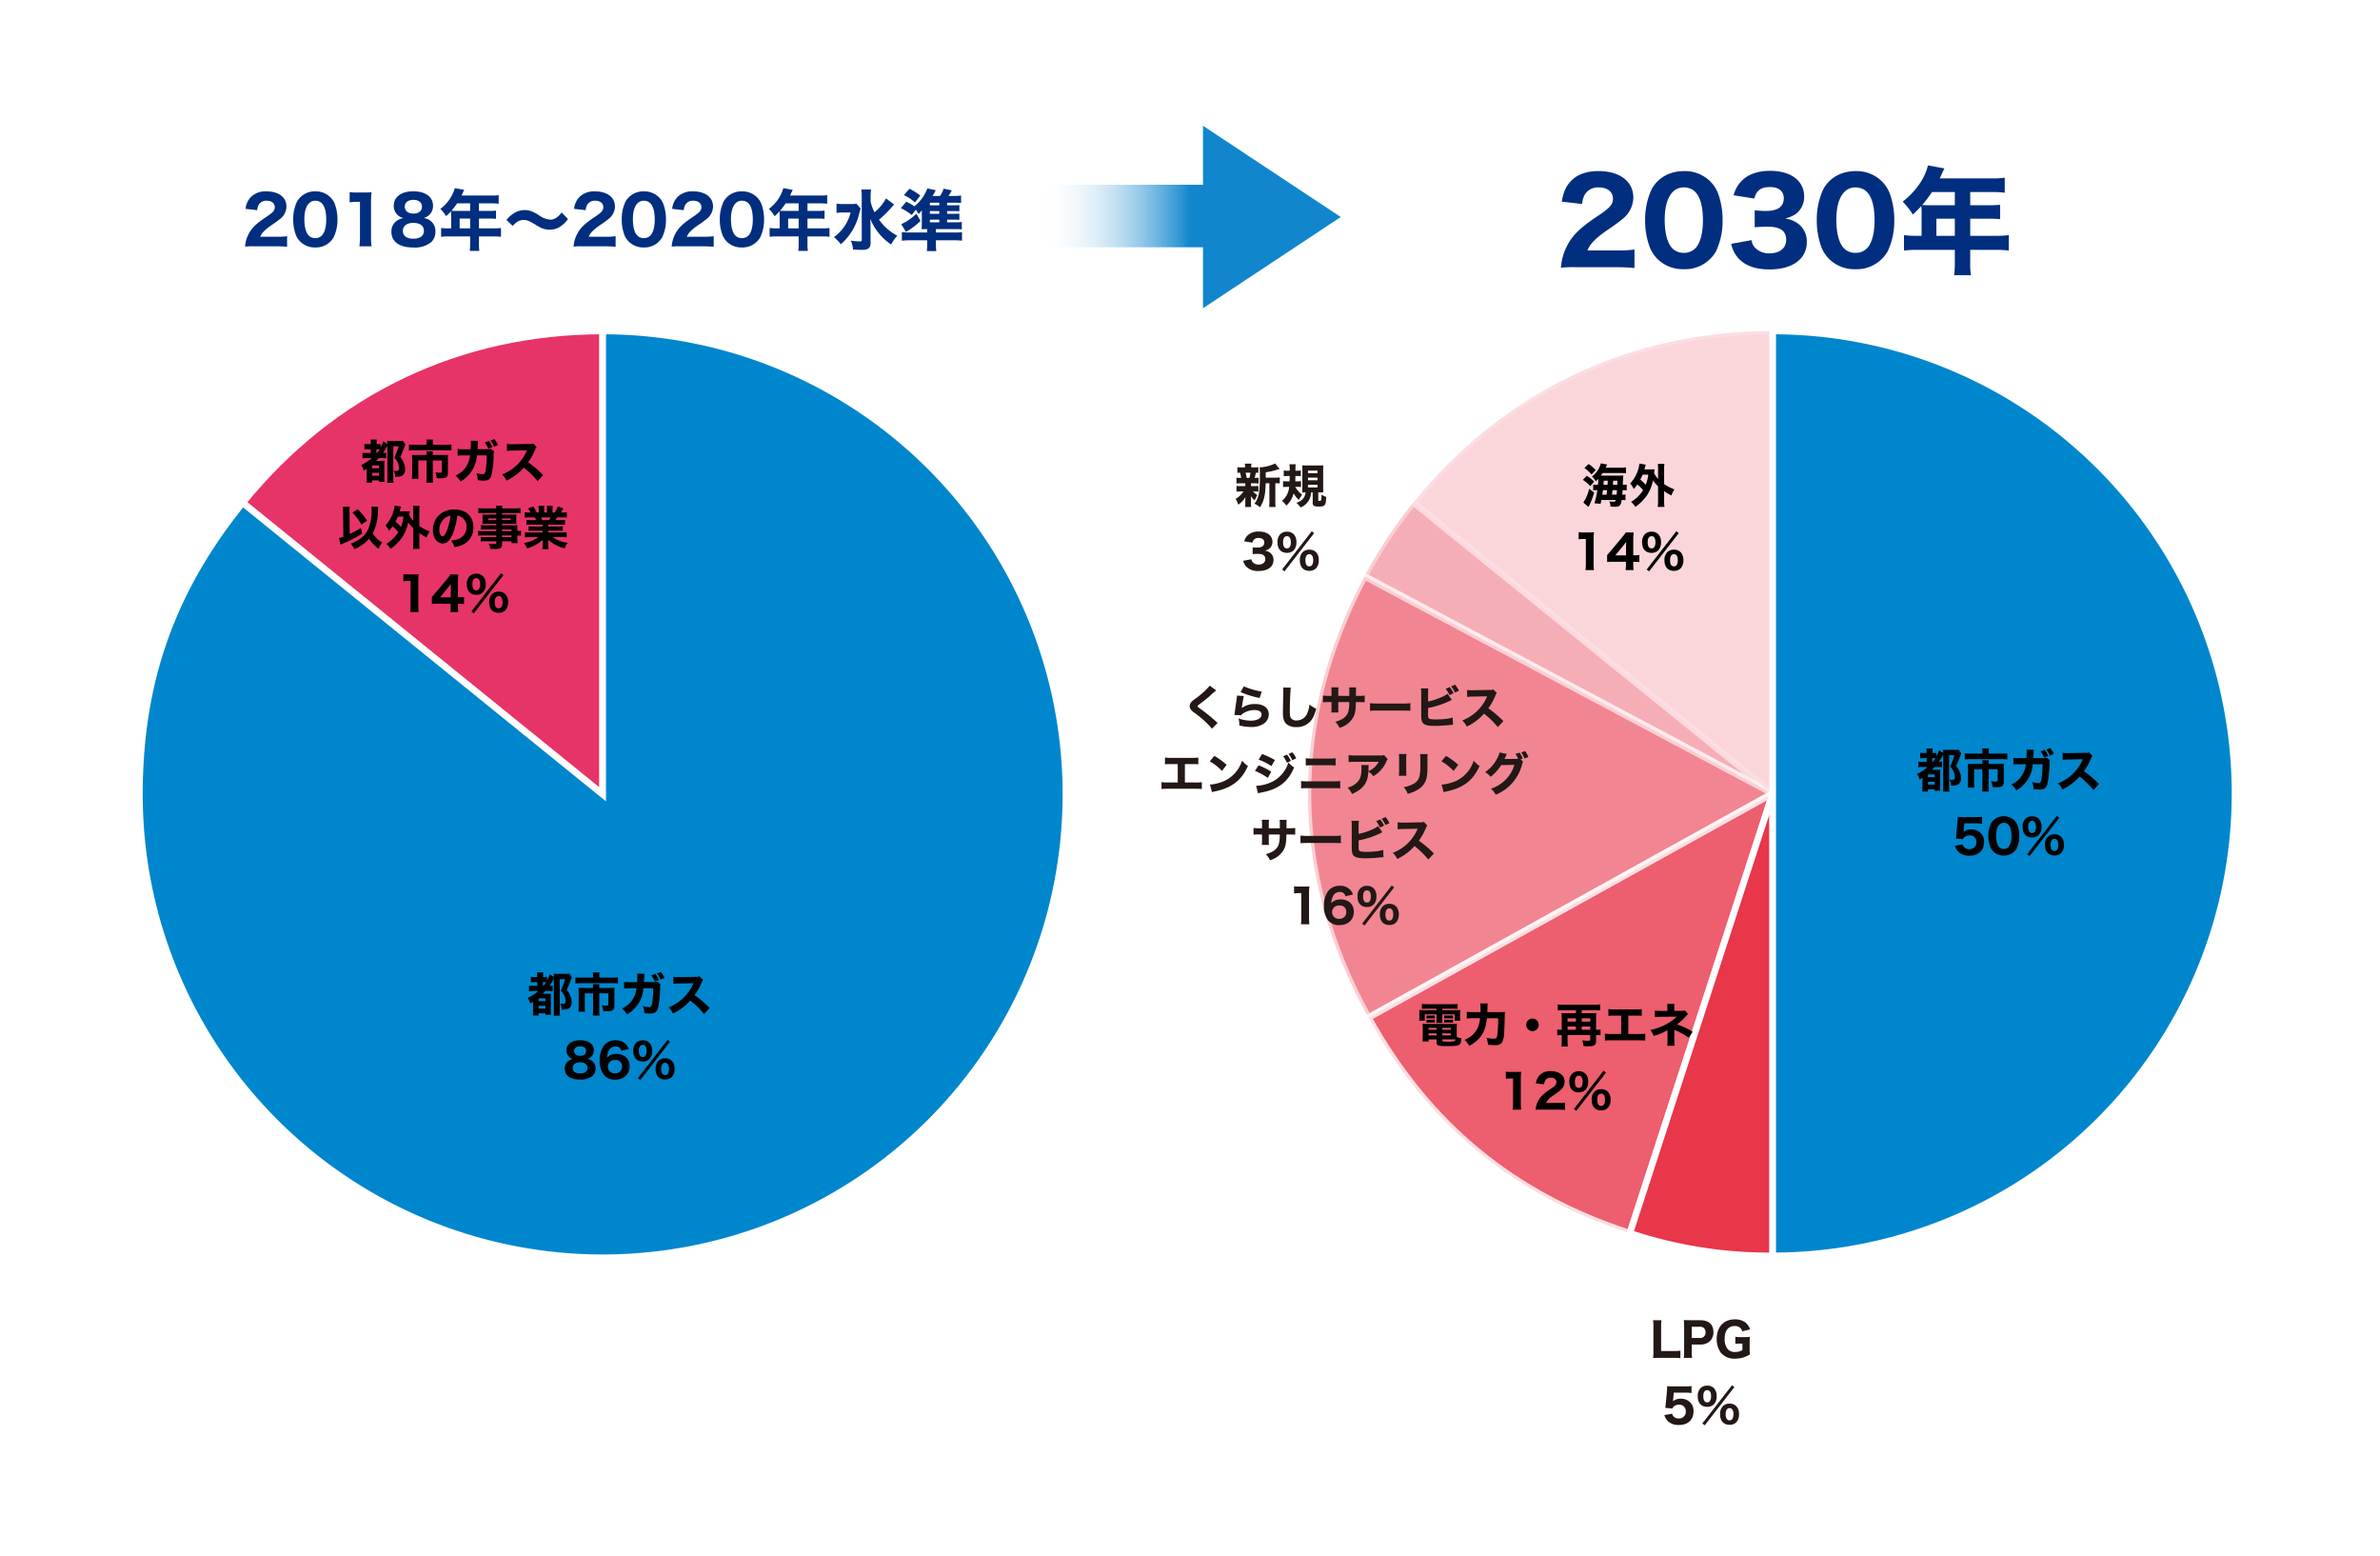
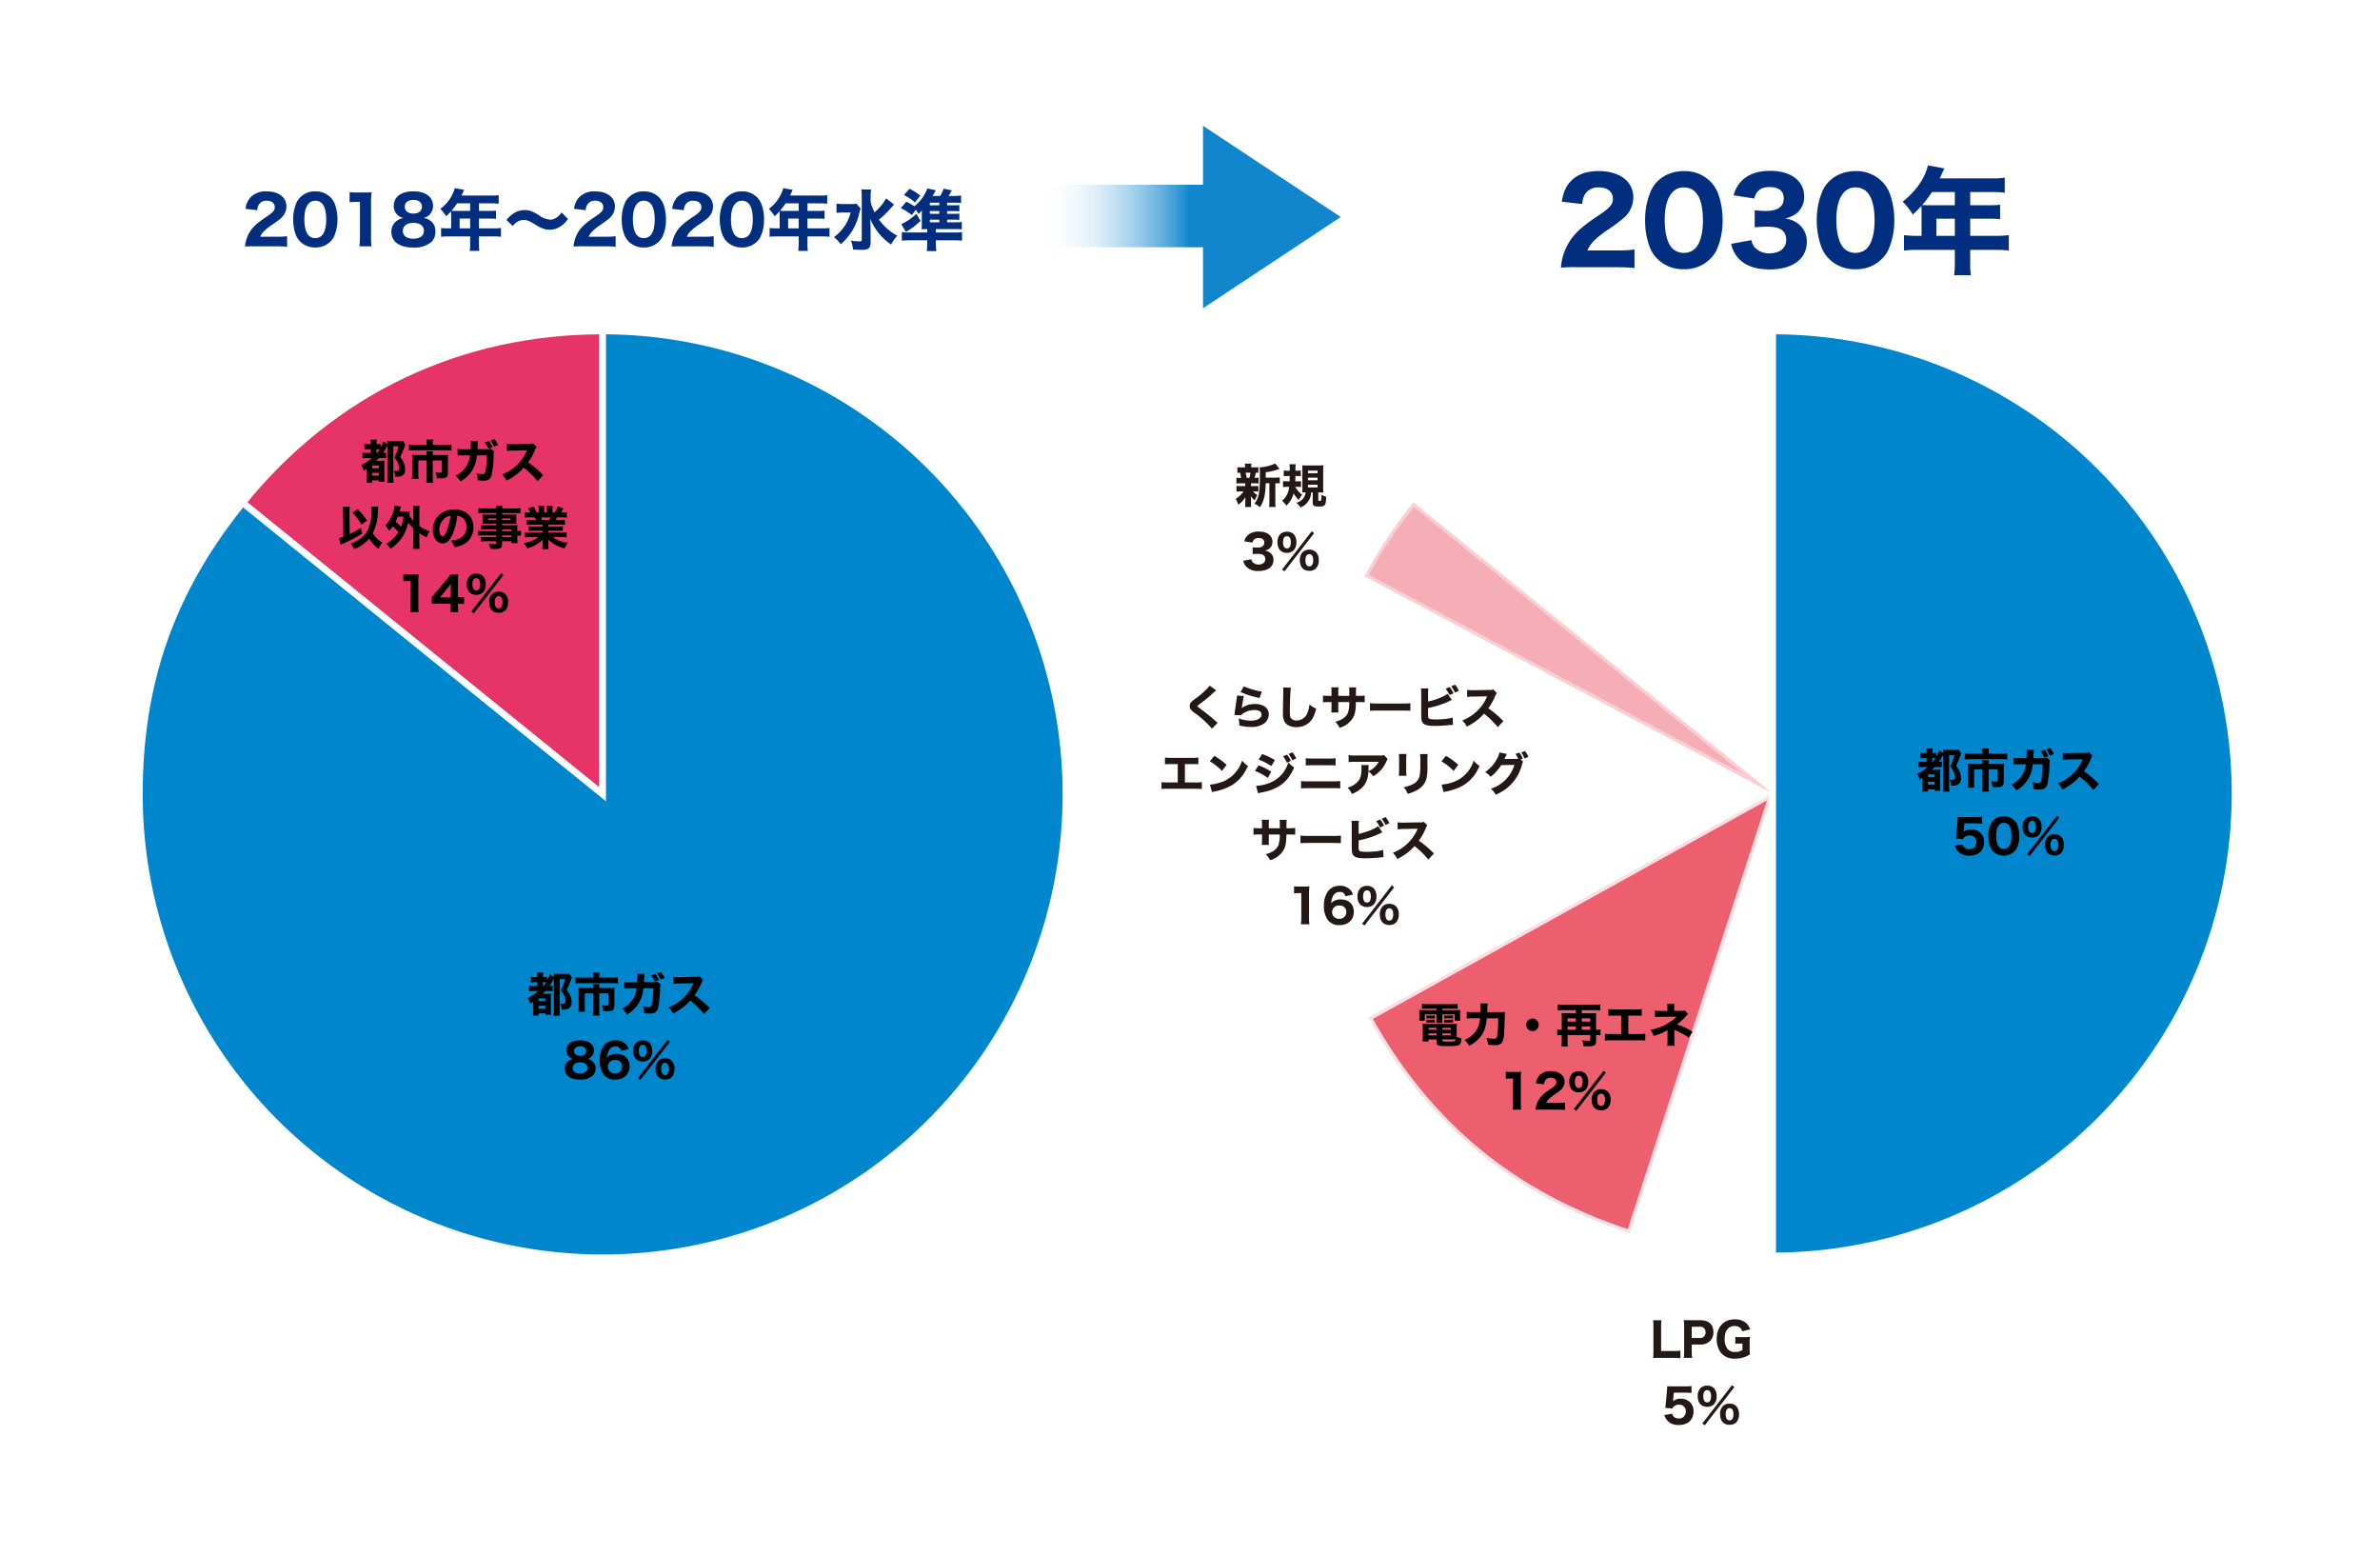
<svg xmlns="http://www.w3.org/2000/svg" width="719.248" height="470" viewBox="0 0 719.248 470">
  <defs>
    <style>
      .cls-1 {
        fill: #fff;
      }

      .cls-2 {
        fill: #012e7f;
      }

      .cls-3 {
        fill: #ccc;
      }

      .cls-4 {
        fill: #e73468;
      }

      .cls-10, .cls-11, .cls-4, .cls-5, .cls-7, .cls-8, .cls-9 {
        stroke: #fff;
        stroke-width: 2px;
      }

      .cls-5 {
        fill: #0086cd;
      }

      .cls-6 {
        fill: url(#linear-gradient);
      }

      .cls-10, .cls-11, .cls-7, .cls-8, .cls-9 {
        fill: #e8364a;
      }

      .cls-7 {
        opacity: 0.4;
      }

      .cls-8 {
        opacity: 0.6;
      }

      .cls-9 {
        opacity: 0.2;
      }

      .cls-10 {
        opacity: 0.8;
      }

      .cls-12 {
        fill: #231815;
      }
    </style>
    <linearGradient id="linear-gradient" y1="0.5" x2="1" y2="0.5" gradientUnits="objectBoundingBox">
      <stop offset="0" stop-color="#fff" stop-opacity="0" />
      <stop offset="0.5" stop-color="#1186cd" />
      <stop offset="1" stop-color="#1186cd" />
    </linearGradient>
  </defs>
  <g id="グループ_912" data-name="グループ 912" transform="translate(-490.752 -38)">
    <g id="グループ_911" data-name="グループ 911">
      <g id="グループ_910" data-name="グループ 910" transform="translate(-23 -3695)">
-         <rect id="長方形_215" data-name="長方形 215" class="cls-1" width="719.248" height="470" transform="translate(513.752 3733)" />
        <path id="パス_1756" data-name="パス 1756" class="cls-2" d="M-98.8.42a30.792,30.792,0,0,1,3.22.14v-3.2a19.8,19.8,0,0,1-3.06.16h-5.06c.44-1.1,1.2-1.9,3.14-3.32A33.6,33.6,0,0,0-97.6-7.94a4.792,4.792,0,0,0,1.82-3.66c0-2.8-2.34-4.58-6.02-4.58a6.229,6.229,0,0,0-4.84,1.82,6.173,6.173,0,0,0-1.5,3.46l3.52.4a3.8,3.8,0,0,1,.52-1.72,2.658,2.658,0,0,1,2.36-1.14c1.48,0,2.44.76,2.44,1.94,0,.96-.48,1.54-2.28,2.76-3.82,2.52-5.12,3.9-6.16,6.56a10,10,0,0,0-.54,2.6A22.765,22.765,0,0,1-105.5.42Zm11.84-16.6a6.139,6.139,0,0,0-5.64,3.1,12.448,12.448,0,0,0-1.14,5.42,13.077,13.077,0,0,0,.78,4.56A5.8,5.8,0,0,0-91.58-.98,6.216,6.216,0,0,0-87.06.76,6.159,6.159,0,0,0-81.5-2.32,12.261,12.261,0,0,0-80.36-7.7a13.336,13.336,0,0,0-.78-4.62,5.854,5.854,0,0,0-1.4-2.12A6.194,6.194,0,0,0-86.96-16.18Zm-.12,2.82c2.2,0,3.32,1.92,3.32,5.72,0,2.16-.46,3.86-1.24,4.72a2.732,2.732,0,0,1-2.04.86,2.8,2.8,0,0,1-1.78-.58c-1-.82-1.54-2.6-1.54-5.18C-90.36-11.3-89.14-13.36-87.08-13.36Zm10.4.48a17.712,17.712,0,0,1,2.24-.14h.88V-2.38a22.3,22.3,0,0,1-.16,2.8h3.66a19.953,19.953,0,0,1-.16-2.8v-10.3a27.669,27.669,0,0,1,.16-3.24,22.109,22.109,0,0,1-2.26.08H-74.5a13.108,13.108,0,0,1-2.18-.12Zm22.36,4.76a4,4,0,0,0,1.56-.82,3.678,3.678,0,0,0,1.28-2.92c0-2.66-2.3-4.34-5.96-4.34-3.64,0-5.9,1.68-5.9,4.36a3.651,3.651,0,0,0,1.02,2.66,3.756,3.756,0,0,0,1.88,1.06,4.333,4.333,0,0,0-1.86.74,3.866,3.866,0,0,0-1.76,3.4c0,3.02,2.42,4.76,6.64,4.76a7.943,7.943,0,0,0,5.36-1.6,4.184,4.184,0,0,0,1.3-3.22,3.9,3.9,0,0,0-1.32-3.12A4.007,4.007,0,0,0-54.32-8.12Zm-3.12-5.5c1.62,0,2.62.78,2.62,2.06,0,1.3-.98,2.08-2.58,2.08-1.62,0-2.62-.8-2.62-2.1C-60.02-12.8-59-13.62-57.44-13.62Zm0,6.96c2.02,0,3.2.88,3.2,2.4s-1.16,2.38-3.22,2.38c-1.96,0-3.14-.88-3.14-2.34C-60.6-5.72-59.4-6.66-57.44-6.66ZM-46-5h-.76a18.012,18.012,0,0,1-2.28-.12v2.66a18.689,18.689,0,0,1,2.28-.12h6.5V-.52a16.406,16.406,0,0,1-.12,2.32h2.9A13.721,13.721,0,0,1-37.6-.48v-2.1h4.4a18.571,18.571,0,0,1,2.26.12V-5.12A17.24,17.24,0,0,1-33.2-5h-4.4V-7.96h3.08a20.737,20.737,0,0,1,2.08.08v-2.48a21.119,21.119,0,0,1-2.18.08H-37.6v-2.28h3.82a15.488,15.488,0,0,1,2.14.12v-2.6a12.729,12.729,0,0,1-2.14.12h-9.08c.2-.44.22-.48.36-.8.26-.54.3-.64.44-.92l-2.84-.52a11.824,11.824,0,0,1-4.36,6.26,12.21,12.21,0,0,1,1.74,2.22,17.225,17.225,0,0,0,1.48-1.48c.02.3.04.62.04.98Zm2.56,0V-7.96h3.18V-5Zm3.18-7.56v2.28h-4.4c-.5,0-.84-.02-1.24-.04a22.1,22.1,0,0,0,1.7-2.24ZM-27.4-5.74c1.18-1.32,2.08-1.8,3.34-1.8.98,0,1.52.22,3.34,1.3a14.579,14.579,0,0,0,2.26,1.22,5.691,5.691,0,0,0,2.16.42,6.2,6.2,0,0,0,2.68-.6A8.337,8.337,0,0,0-10.7-7.84L-12.6-9.8c-1.1,1.42-2.24,2.16-3.38,2.16A6.489,6.489,0,0,1-19.4-8.92a11.333,11.333,0,0,0-1.8-1.02,6.072,6.072,0,0,0-2.58-.6,6.235,6.235,0,0,0-3.56,1.16,8.649,8.649,0,0,0-1.94,1.84ZM.48.42A30.792,30.792,0,0,1,3.7.56v-3.2a19.8,19.8,0,0,1-3.06.16H-4.42c.44-1.1,1.2-1.9,3.14-3.32A33.6,33.6,0,0,0,1.68-7.94,4.792,4.792,0,0,0,3.5-11.6c0-2.8-2.34-4.58-6.02-4.58a6.229,6.229,0,0,0-4.84,1.82,6.173,6.173,0,0,0-1.5,3.46l3.52.4a3.8,3.8,0,0,1,.52-1.72,2.658,2.658,0,0,1,2.36-1.14c1.48,0,2.44.76,2.44,1.94,0,.96-.48,1.54-2.28,2.76C-6.12-6.14-7.42-4.76-8.46-2.1A10,10,0,0,0-9,.5,22.765,22.765,0,0,1-6.22.42Zm11.84-16.6a6.139,6.139,0,0,0-5.64,3.1A12.448,12.448,0,0,0,5.54-7.66,13.077,13.077,0,0,0,6.32-3.1,5.8,5.8,0,0,0,7.7-.98,6.216,6.216,0,0,0,12.22.76a6.159,6.159,0,0,0,5.56-3.08A12.261,12.261,0,0,0,18.92-7.7a13.336,13.336,0,0,0-.78-4.62,5.854,5.854,0,0,0-1.4-2.12A6.194,6.194,0,0,0,12.32-16.18Zm-.12,2.82c2.2,0,3.32,1.92,3.32,5.72,0,2.16-.46,3.86-1.24,4.72a2.732,2.732,0,0,1-2.04.86,2.8,2.8,0,0,1-1.78-.58c-1-.82-1.54-2.6-1.54-5.18C8.92-11.3,10.14-13.36,12.2-13.36ZM30.12.42a30.792,30.792,0,0,1,3.22.14v-3.2a19.8,19.8,0,0,1-3.06.16H25.22c.44-1.1,1.2-1.9,3.14-3.32a33.6,33.6,0,0,0,2.96-2.14,4.792,4.792,0,0,0,1.82-3.66c0-2.8-2.34-4.58-6.02-4.58a6.229,6.229,0,0,0-4.84,1.82,6.173,6.173,0,0,0-1.5,3.46l3.52.4a3.8,3.8,0,0,1,.52-1.72,2.658,2.658,0,0,1,2.36-1.14c1.48,0,2.44.76,2.44,1.94,0,.96-.48,1.54-2.28,2.76-3.82,2.52-5.12,3.9-6.16,6.56A10,10,0,0,0,20.64.5,22.765,22.765,0,0,1,23.42.42Zm11.84-16.6a6.139,6.139,0,0,0-5.64,3.1,12.448,12.448,0,0,0-1.14,5.42,13.077,13.077,0,0,0,.78,4.56A5.8,5.8,0,0,0,37.34-.98,6.216,6.216,0,0,0,41.86.76a6.159,6.159,0,0,0,5.56-3.08A12.261,12.261,0,0,0,48.56-7.7a13.336,13.336,0,0,0-.78-4.62,5.854,5.854,0,0,0-1.4-2.12A6.194,6.194,0,0,0,41.96-16.18Zm-.12,2.82c2.2,0,3.32,1.92,3.32,5.72,0,2.16-.46,3.86-1.24,4.72a2.732,2.732,0,0,1-2.04.86,2.8,2.8,0,0,1-1.78-.58c-1-.82-1.54-2.6-1.54-5.18C38.56-11.3,39.78-13.36,41.84-13.36ZM53.28-5h-.76a18.012,18.012,0,0,1-2.28-.12v2.66a18.689,18.689,0,0,1,2.28-.12h6.5V-.52A16.406,16.406,0,0,1,58.9,1.8h2.9a13.721,13.721,0,0,1-.12-2.28v-2.1h4.4a18.571,18.571,0,0,1,2.26.12V-5.12A17.24,17.24,0,0,1,66.08-5h-4.4V-7.96h3.08a20.737,20.737,0,0,1,2.08.08v-2.48a21.119,21.119,0,0,1-2.18.08H61.68v-2.28H65.5a15.488,15.488,0,0,1,2.14.12v-2.6a12.729,12.729,0,0,1-2.14.12H56.42c.2-.44.22-.48.36-.8.26-.54.3-.64.44-.92l-2.84-.52a11.824,11.824,0,0,1-4.36,6.26,12.21,12.21,0,0,1,1.74,2.22,17.225,17.225,0,0,0,1.48-1.48c.02.3.04.62.04.98Zm2.56,0V-7.96h3.18V-5Zm3.18-7.56v2.28h-4.4c-.5,0-.84-.02-1.24-.04a22.1,22.1,0,0,0,1.7-2.24Zm26.4-1.5a14.353,14.353,0,0,1-3.48,4.2,11.923,11.923,0,0,1-1.18-3.28v-1.44a13.15,13.15,0,0,1,.14-2.16H77.94a12.889,12.889,0,0,1,.14,2.14V-1.54c0,.4-.1.46-.72.46a17.8,17.8,0,0,1-2.58-.22,7.988,7.988,0,0,1,.66,2.68c.84.06,1.78.1,2.68.1,2,0,2.64-.54,2.64-2.28l-.02-4.24c0-.46-.02-1.38-.08-2.82a17.314,17.314,0,0,0,6.3,7.74,12.011,12.011,0,0,1,1.86-2.66A16.064,16.064,0,0,1,83.3-7.64a30.565,30.565,0,0,0,3.46-3.34c.6-.7.64-.74,1.1-1.24Zm-8.94,1.6a8.815,8.815,0,0,1-1.72.1H72.7a12.5,12.5,0,0,1-2.24-.12v2.8a14.633,14.633,0,0,1,2.06-.12h2.2a13.042,13.042,0,0,1-5.04,7.44A12.528,12.528,0,0,1,71.76-.2a17.613,17.613,0,0,0,5.58-9.42c.22-.76.26-.92.42-1.36Zm27.4,5.62v-.8h1.98c.82,0,1.2.02,1.72.06V-9.46c-.48.04-.84.06-1.74.06h-1.96v-.82h1.98a16.935,16.935,0,0,1,1.72.06v-1.88a15.125,15.125,0,0,1-1.72.06h-1.98v-.78h2.5a14.834,14.834,0,0,1,1.72.08v-2.24a15.452,15.452,0,0,1-2.06.12h-1.76a6.659,6.659,0,0,0,.46-.7c.28-.48.46-.82.56-1l-2.48-.5a8.677,8.677,0,0,1-1.06,2.2h-2.3a14.082,14.082,0,0,0,1-1.72l-2.56-.56a12.233,12.233,0,0,1-3.9,5.4,16.913,16.913,0,0,0-2.46-1.38l-1.66,1.94A16.356,16.356,0,0,1,93.2-9.04l1.24-1.6a9.7,9.7,0,0,1,.8,1.28,5.883,5.883,0,0,0,1.02-1.12c-.02.4-.02.92-.02,1.44v2.28c0,.94-.02,1.36-.06,2.04.36-.04,1.14-.06,1.68-.06v1.02H92.44a16.092,16.092,0,0,1-2.24-.12v2.6a22.679,22.679,0,0,1,2.6-.12h5.06v.84a21.473,21.473,0,0,1-.12,2.42h2.88a16.9,16.9,0,0,1-.14-2.44V-1.4h5.3a21.733,21.733,0,0,1,2.6.12V-3.86a17.1,17.1,0,0,1-2.32.1h-5.58V-4.78h5.82a16.73,16.73,0,0,1,2.02.08V-6.92a16.688,16.688,0,0,1-1.88.08Zm-5.22-5.14v-.78h2.86v.78Zm0,1.76h2.86v.82H98.66Zm0,2.58h2.86v.8H98.66ZM90.8-15.06a12.55,12.55,0,0,1,3.36,2.22l1.62-2.06a16.208,16.208,0,0,0-3.28-2.06Zm3.8,5.64a17.154,17.154,0,0,1-4.58,3.16l1.42,2.32a21.332,21.332,0,0,0,4.4-3.32Z" transform="translate(696.095 3807)" />
        <path id="パス_1757" data-name="パス 1757" class="cls-2" d="M-51.03.735A53.886,53.886,0,0,1-45.395.98v-5.6a34.643,34.643,0,0,1-5.355.28H-59.6c.77-1.925,2.1-3.325,5.495-5.81A58.806,58.806,0,0,0-48.93-13.9a8.387,8.387,0,0,0,3.185-6.4c0-4.9-4.1-8.015-10.535-8.015-3.675,0-6.615,1.085-8.47,3.185-1.435,1.575-2.1,3.15-2.625,6.055l6.16.7a6.647,6.647,0,0,1,.91-3.01,4.651,4.651,0,0,1,4.13-1.995c2.59,0,4.27,1.33,4.27,3.4,0,1.68-.84,2.695-3.99,4.83-6.685,4.41-8.96,6.825-10.78,11.48A17.5,17.5,0,0,0-67.62.875a39.839,39.839,0,0,1,4.865-.14Zm20.72-29.05c-4.41,0-7.91,1.925-9.87,5.425a21.785,21.785,0,0,0-2,9.485,22.884,22.884,0,0,0,1.365,7.98,10.148,10.148,0,0,0,2.415,3.71,10.878,10.878,0,0,0,7.91,3.045,10.778,10.778,0,0,0,9.73-5.39,21.457,21.457,0,0,0,1.995-9.415,23.338,23.338,0,0,0-1.365-8.085,10.244,10.244,0,0,0-2.45-3.71A10.839,10.839,0,0,0-30.31-28.315Zm-.21,4.935c3.85,0,5.81,3.36,5.81,10.01,0,3.78-.805,6.755-2.17,8.26a4.78,4.78,0,0,1-3.57,1.505A4.9,4.9,0,0,1-33.565-4.62c-1.75-1.435-2.695-4.55-2.695-9.065C-36.26-19.775-34.125-23.38-30.52-23.38ZM-16.17-6.335a9.42,9.42,0,0,0,2.03,4.2C-12.04.245-8.925,1.4-4.55,1.4,2.415,1.4,6.685-1.785,6.685-6.93a6.687,6.687,0,0,0-2.2-5.145,7.933,7.933,0,0,0-4.375-1.89,10.338,10.338,0,0,0,3.22-1.365A6.444,6.444,0,0,0,5.88-20.65c0-4.725-3.99-7.735-10.255-7.735-3.745,0-6.615,1.015-8.61,3.01A9.522,9.522,0,0,0-15.435-21l6.23.98c.665-2.45,2.03-3.465,4.76-3.465,2.66,0,4.165,1.225,4.165,3.4,0,2.52-1.82,3.815-5.355,3.815a25.779,25.779,0,0,1-3.43-.21v5.145c1.225-.1,2.485-.175,3.92-.175,3.815,0,5.6,1.26,5.6,3.99,0,2.485-1.96,4.06-5.04,4.06a5.954,5.954,0,0,1-4.06-1.4,4.039,4.039,0,0,1-1.365-2.59Zm37.73-21.98c-4.41,0-7.91,1.925-9.87,5.425A21.785,21.785,0,0,0,9.7-13.4a22.884,22.884,0,0,0,1.365,7.98,10.147,10.147,0,0,0,2.415,3.71,10.878,10.878,0,0,0,7.91,3.045,10.778,10.778,0,0,0,9.73-5.39,21.457,21.457,0,0,0,1.995-9.415,23.338,23.338,0,0,0-1.365-8.085,10.244,10.244,0,0,0-2.45-3.71A10.839,10.839,0,0,0,21.56-28.315Zm-.21,4.935c3.85,0,5.81,3.36,5.81,10.01,0,3.78-.805,6.755-2.17,8.26a4.78,4.78,0,0,1-3.57,1.505A4.9,4.9,0,0,1,18.305-4.62c-1.75-1.435-2.695-4.55-2.695-9.065C15.61-19.775,17.745-23.38,21.35-23.38ZM41.37-8.75H40.04a31.521,31.521,0,0,1-3.99-.21v4.655a32.706,32.706,0,0,1,3.99-.21H51.415v3.6a28.711,28.711,0,0,1-.21,4.06H56.28a24.012,24.012,0,0,1-.21-3.99V-4.515h7.7a32.5,32.5,0,0,1,3.955.21V-8.96a30.171,30.171,0,0,1-3.955.21h-7.7v-5.18h5.39a36.29,36.29,0,0,1,3.64.14v-4.34a36.958,36.958,0,0,1-3.815.14H56.07v-3.99h6.685a27.1,27.1,0,0,1,3.745.21v-4.55a22.275,22.275,0,0,1-3.745.21H46.865c.35-.77.385-.84.63-1.4.455-.945.525-1.12.77-1.61l-4.97-.91c-.98,3.99-3.6,7.735-7.63,10.955A21.367,21.367,0,0,1,38.71-15.19a30.144,30.144,0,0,0,2.59-2.59c.035.525.07,1.085.07,1.715Zm4.48,0v-5.18h5.565v5.18Zm5.565-13.23v3.99h-7.7c-.875,0-1.47-.035-2.17-.07a38.682,38.682,0,0,0,2.975-3.92Z" transform="translate(1053.095 3813)" />
        <circle id="楕円形_91" data-name="楕円形 91" class="cls-3" cx="140" cy="140" r="140" transform="translate(555.632 3833.5)" />
        <path id="パス_1450" data-name="パス 1450" class="cls-4" d="M695.882,3626.393l-108.8-88.1c27.248-33.65,65.5-51.9,108.8-51.9Z" transform="translate(0 346.607)" />
        <path id="パス_1451" data-name="パス 1451" class="cls-5" d="M695.882,3626.393v-140a140,140,0,1,1-140,140c0-34.021,9.789-61.666,31.2-88.1Z" transform="translate(0 346.607)" />
        <g id="グループ_348" data-name="グループ 348" transform="translate(5.311 320)">
          <path id="パス_1758" data-name="パス 1758" d="M-24.6-6.216a13.431,13.431,0,0,1-3.178,2.1,5.437,5.437,0,0,1,.784,1.694c.406-.252.546-.35.854-.56v2.6a14.065,14.065,0,0,1-.07,1.568h1.722V.518h2.058V.952h1.708a14.235,14.235,0,0,1-.056-1.484V-3.92a12.284,12.284,0,0,1,.056-1.5,10.7,10.7,0,0,1-1.078.042h-1.47c.378-.364.532-.532.826-.84h.854c.644,0,.994.014,1.358.042V-7.84c-.252.028-.532.056-.938.07a23.072,23.072,0,0,0,1.3-2.184V-.728a16.863,16.863,0,0,1-.07,1.96H-18a18.75,18.75,0,0,1-.084-1.918v-9.1h1.6a20.855,20.855,0,0,1-1.274,3.444A4.857,4.857,0,0,1-16.59-4.466a4.305,4.305,0,0,1,.238,1.386c0,.546-.238.728-.966.728a6.356,6.356,0,0,1-.644-.042,3.776,3.776,0,0,1,.448,1.82c1.428,0,1.96-.14,2.464-.616A2.267,2.267,0,0,0-14.5-2.912a4.355,4.355,0,0,0-.224-1.344A6.254,6.254,0,0,0-15.96-6.538c.742-1.694.784-1.82,1.316-3.22a4.234,4.234,0,0,1,.224-.56l-.77-1.148a6.273,6.273,0,0,1-1.19.07h-2.268a9.767,9.767,0,0,1-1.26-.056c.028.294.042.588.042.966l-1.246-.784a9.561,9.561,0,0,1-.826,1.806v-1.05a4.524,4.524,0,0,1-.98.07h-.2v-.28a7.792,7.792,0,0,1,.056-1.092h-1.89a7.505,7.505,0,0,1,.07,1.092v.28h-.588a8.375,8.375,0,0,1-1.344-.07v1.68a12.9,12.9,0,0,1,1.344-.056h.588v1.12h-.994a10.289,10.289,0,0,1-1.512-.07v1.694a11.014,11.014,0,0,1,1.512-.07ZM-23.17-7.77V-8.89h.49c.182,0,.308,0,.5.014-.2.294-.49.7-.826,1.106Zm-1.3,3.78h2.044v.84h-2.044Zm0,2.226h2.044V-.91h-2.044Zm16.45-8.5h-3.486a17.875,17.875,0,0,1-1.848-.084v1.834c.588-.042,1.148-.07,1.806-.07H-2.3A14.66,14.66,0,0,1-.5-8.512v-1.834a16.768,16.768,0,0,1-1.848.084h-3.78v-.616a5.019,5.019,0,0,1,.084-.952H-8.106a4.67,4.67,0,0,1,.084.966Zm0,3.108h-2.912c-.616,0-1.036-.014-1.5-.056a11.389,11.389,0,0,1,.056,1.232v4.3A15.842,15.842,0,0,1-12.46.028h2.016a14.361,14.361,0,0,1-.07-1.722V-5.516h2.492V-.588A14.723,14.723,0,0,1-8.12,1.2h2.072A13.754,13.754,0,0,1-6.146-.6V-5.516H-3.4v3.262c0,.364-.126.448-.714.448A11.486,11.486,0,0,1-5.39-1.932,5.813,5.813,0,0,1-4.956-.168c.574.042.868.056,1.2.056,1.75,0,2.184-.364,2.184-1.806v-4.06A10.429,10.429,0,0,1-1.512-7.21a12.679,12.679,0,0,1-1.4.056H-6.146v-.154a4.851,4.851,0,0,1,.056-.966H-8.078a7.451,7.451,0,0,1,.056.966Zm17.584-3.78a9.147,9.147,0,0,1,1.092,1.876l1.246-.49a8.307,8.307,0,0,0-1.106-1.834Zm1.722-.574A9.183,9.183,0,0,1,12.39-9.66l1.19-.518a7.858,7.858,0,0,0-1.12-1.792ZM3.3-8.89A8.624,8.624,0,0,1,1.344-9l.014,2.044a11.231,11.231,0,0,1,1.918-.084H5.1A7.372,7.372,0,0,1,.714-.938,7.123,7.123,0,0,1,2.24.84,9.691,9.691,0,0,0,7.182-7.042l2.982-.014a34.248,34.248,0,0,1-.252,4C9.7-1.638,9.52-1.358,8.848-1.358a7.183,7.183,0,0,1-1.834-.308A5.2,5.2,0,0,1,7.42.434,10.525,10.525,0,0,0,9.184.588c1.386,0,2-.378,2.38-1.47a27.992,27.992,0,0,0,.672-6.37,1.905,1.905,0,0,1,.168-.966l-.938-.826a2.6,2.6,0,0,1-1.022.14H7.364c.028-.406.028-.49.056-.826l.028-.672.028-.392a4.076,4.076,0,0,1,.07-.616L5.32-11.466a5.6,5.6,0,0,1,.042.742c0,.434-.042,1.358-.084,1.834ZM27.216-1.078a30.954,30.954,0,0,0-4.55-3.878A17.748,17.748,0,0,0,24.78-8.764a2.388,2.388,0,0,1,.462-.784l-1.078-1.12a2.128,2.128,0,0,1-1.176.168l-4.774.084h-.182A10.884,10.884,0,0,1,16.24-10.5l.028,2.128a11.74,11.74,0,0,1,1.96-.126l4.088-.07c-.028.07-.07.14-.1.224A13.276,13.276,0,0,1,14.8-1.288,6.4,6.4,0,0,1,16.142.574a16.415,16.415,0,0,0,5.222-3.906A24.923,24.923,0,0,1,25.522.742ZM-9.765,14.316a2.8,2.8,0,0,0,1.092-.574,2.574,2.574,0,0,0,.9-2.044c0-1.862-1.61-3.038-4.172-3.038s-4.13,1.176-4.13,3.052a2.556,2.556,0,0,0,.714,1.862,2.629,2.629,0,0,0,1.316.742,3.033,3.033,0,0,0-1.3.518,2.707,2.707,0,0,0-1.232,2.38c0,2.114,1.694,3.332,4.648,3.332a5.56,5.56,0,0,0,3.752-1.12,2.928,2.928,0,0,0,.91-2.254A2.73,2.73,0,0,0-8.2,14.988,2.805,2.805,0,0,0-9.765,14.316Zm-2.184-3.85c1.134,0,1.834.546,1.834,1.442s-.686,1.456-1.806,1.456-1.834-.56-1.834-1.47C-13.755,11.04-13.041,10.466-11.949,10.466Zm0,4.872c1.414,0,2.24.616,2.24,1.68s-.812,1.666-2.254,1.666c-1.372,0-2.2-.616-2.2-1.638C-14.161,16-13.321,15.338-11.949,15.338ZM2.765,11.32a3.715,3.715,0,0,0-.9-1.484A4.04,4.04,0,0,0-1.169,8.674,4.258,4.258,0,0,0-4.8,10.34a7.491,7.491,0,0,0-1.218,4.438,6.794,6.794,0,0,0,1.288,4.368A4.191,4.191,0,0,0-1.351,20.56c2.618,0,4.368-1.61,4.368-4.032,0-2.282-1.554-3.738-3.976-3.738a4.025,4.025,0,0,0-1.9.406,2.729,2.729,0,0,0-.938.756,5.351,5.351,0,0,1,.462-2.016,2.193,2.193,0,0,1,2.058-1.4,1.625,1.625,0,0,1,1.764,1.3ZM-1.3,14.638a1.847,1.847,0,0,1,2.03,1.974A2.037,2.037,0,0,1,.469,17.7a2.112,2.112,0,0,1-1.848.952,2.033,2.033,0,0,1-2.17-2.03A2.006,2.006,0,0,1-1.3,14.638Zm8.33-5.95a2.8,2.8,0,0,0-2.058.756,3.338,3.338,0,0,0-.84,2.478c0,1.988,1.064,3.164,2.87,3.164a2.828,2.828,0,0,0,2.016-.756,3.4,3.4,0,0,0,.826-2.45,3.33,3.33,0,0,0-.826-2.436A2.76,2.76,0,0,0,7.035,8.688Zm-.042,1.358c.756,0,1.176.644,1.176,1.82,0,1.218-.406,1.876-1.176,1.876s-1.176-.658-1.176-1.876C5.817,10.7,6.237,10.046,6.993,10.046Zm6.8,4.074a2.8,2.8,0,0,0-2.058.756,3.338,3.338,0,0,0-.84,2.478c0,1.988,1.064,3.164,2.856,3.164a2.78,2.78,0,0,0,2.03-.756,3.4,3.4,0,0,0,.826-2.45,3.33,3.33,0,0,0-.826-2.436A2.76,2.76,0,0,0,13.8,14.12Zm-.042,1.358c.756,0,1.176.644,1.176,1.82,0,1.218-.406,1.876-1.176,1.876s-1.176-.658-1.176-1.89C12.579,16.122,13,15.478,13.755,15.478ZM5.523,20.112l.728.56,8.96-11.55-.728-.56Z" transform="translate(695.689 3718.623)" />
        </g>
        <g id="グループ_350" data-name="グループ 350" transform="translate(0 347)">
          <g id="グループ_349" data-name="グループ 349">
            <path id="パス_1759" data-name="パス 1759" d="M-24.6-6.216a13.431,13.431,0,0,1-3.178,2.1,5.437,5.437,0,0,1,.784,1.694c.406-.252.546-.35.854-.56v2.6a14.065,14.065,0,0,1-.07,1.568h1.722V.518h2.058V.952h1.708a14.235,14.235,0,0,1-.056-1.484V-3.92a12.284,12.284,0,0,1,.056-1.5,10.7,10.7,0,0,1-1.078.042h-1.47c.378-.364.532-.532.826-.84h.854c.644,0,.994.014,1.358.042V-7.84c-.252.028-.532.056-.938.07a23.072,23.072,0,0,0,1.3-2.184V-.728a16.863,16.863,0,0,1-.07,1.96H-18a18.75,18.75,0,0,1-.084-1.918v-9.1h1.6a20.855,20.855,0,0,1-1.274,3.444A4.857,4.857,0,0,1-16.59-4.466a4.305,4.305,0,0,1,.238,1.386c0,.546-.238.728-.966.728a6.356,6.356,0,0,1-.644-.042,3.776,3.776,0,0,1,.448,1.82c1.428,0,1.96-.14,2.464-.616A2.267,2.267,0,0,0-14.5-2.912a4.355,4.355,0,0,0-.224-1.344A6.254,6.254,0,0,0-15.96-6.538c.742-1.694.784-1.82,1.316-3.22a4.234,4.234,0,0,1,.224-.56l-.77-1.148a6.273,6.273,0,0,1-1.19.07h-2.268a9.767,9.767,0,0,1-1.26-.056c.028.294.042.588.042.966l-1.246-.784a9.561,9.561,0,0,1-.826,1.806v-1.05a4.524,4.524,0,0,1-.98.07h-.2v-.28a7.792,7.792,0,0,1,.056-1.092h-1.89a7.505,7.505,0,0,1,.07,1.092v.28h-.588a8.375,8.375,0,0,1-1.344-.07v1.68a12.9,12.9,0,0,1,1.344-.056h.588v1.12h-.994a10.289,10.289,0,0,1-1.512-.07v1.694a11.014,11.014,0,0,1,1.512-.07ZM-23.17-7.77V-8.89h.49c.182,0,.308,0,.5.014-.2.294-.49.7-.826,1.106Zm-1.3,3.78h2.044v.84h-2.044Zm0,2.226h2.044V-.91h-2.044Zm16.45-8.5h-3.486a17.875,17.875,0,0,1-1.848-.084v1.834c.588-.042,1.148-.07,1.806-.07H-2.3A14.66,14.66,0,0,1-.5-8.512v-1.834a16.768,16.768,0,0,1-1.848.084h-3.78v-.616a5.019,5.019,0,0,1,.084-.952H-8.106a4.67,4.67,0,0,1,.084.966Zm0,3.108h-2.912c-.616,0-1.036-.014-1.5-.056a11.389,11.389,0,0,1,.056,1.232v4.3A15.842,15.842,0,0,1-12.46.028h2.016a14.361,14.361,0,0,1-.07-1.722V-5.516h2.492V-.588A14.723,14.723,0,0,1-8.12,1.2h2.072A13.754,13.754,0,0,1-6.146-.6V-5.516H-3.4v3.262c0,.364-.126.448-.714.448A11.486,11.486,0,0,1-5.39-1.932,5.813,5.813,0,0,1-4.956-.168c.574.042.868.056,1.2.056,1.75,0,2.184-.364,2.184-1.806v-4.06A10.429,10.429,0,0,1-1.512-7.21a12.679,12.679,0,0,1-1.4.056H-6.146v-.154a4.851,4.851,0,0,1,.056-.966H-8.078a7.451,7.451,0,0,1,.056.966Zm17.584-3.78a9.147,9.147,0,0,1,1.092,1.876l1.246-.49a8.307,8.307,0,0,0-1.106-1.834Zm1.722-.574A9.183,9.183,0,0,1,12.39-9.66l1.19-.518a7.858,7.858,0,0,0-1.12-1.792ZM3.3-8.89A8.624,8.624,0,0,1,1.344-9l.014,2.044a11.231,11.231,0,0,1,1.918-.084H5.1A7.372,7.372,0,0,1,.714-.938,7.123,7.123,0,0,1,2.24.84,9.691,9.691,0,0,0,7.182-7.042l2.982-.014a34.248,34.248,0,0,1-.252,4C9.7-1.638,9.52-1.358,8.848-1.358a7.183,7.183,0,0,1-1.834-.308A5.2,5.2,0,0,1,7.42.434,10.525,10.525,0,0,0,9.184.588c1.386,0,2-.378,2.38-1.47a27.992,27.992,0,0,0,.672-6.37,1.905,1.905,0,0,1,.168-.966l-.938-.826a2.6,2.6,0,0,1-1.022.14H7.364c.028-.406.028-.49.056-.826l.028-.672.028-.392a4.076,4.076,0,0,1,.07-.616L5.32-11.466a5.6,5.6,0,0,1,.042.742c0,.434-.042,1.358-.084,1.834ZM27.216-1.078a30.954,30.954,0,0,0-4.55-3.878A17.748,17.748,0,0,0,24.78-8.764a2.388,2.388,0,0,1,.462-.784l-1.078-1.12a2.128,2.128,0,0,1-1.176.168l-4.774.084h-.182A10.884,10.884,0,0,1,16.24-10.5l.028,2.128a11.74,11.74,0,0,1,1.96-.126l4.088-.07c-.028.07-.07.14-.1.224A13.276,13.276,0,0,1,14.8-1.288,6.4,6.4,0,0,1,16.142.574a16.415,16.415,0,0,0,5.222-3.906A24.923,24.923,0,0,1,25.522.742Zm-49.91,9.99c.014-.182.014-.252.042-.462l-2.058-.014a4.917,4.917,0,0,1,.07.938,14.039,14.039,0,0,1-1.134,6.076c-.938,1.89-2.478,3.136-5.152,4.186a5.954,5.954,0,0,1,1.05,1.652,11.273,11.273,0,0,0,4.48-3.164,11.344,11.344,0,0,0,2.856,3.052,9.864,9.864,0,0,1,1.12-1.9A8.071,8.071,0,0,1-24.3,16.5a14.966,14.966,0,0,0,1.582-6.832Zm-10.486,8.6a11.118,11.118,0,0,1-1.33.434l.5,2a2.8,2.8,0,0,1,.294-.14c.2-.084.392-.168.588-.266a39.765,39.765,0,0,0,5.642-2.94l-.364-1.736A29.893,29.893,0,0,1-31.262,16.7l-.056-6.468a11.7,11.7,0,0,1,.07-1.764h-2.114a12.662,12.662,0,0,1,.112,1.75Zm2.772-7.28a18.111,18.111,0,0,1,2.7,3.626L-26,12.678a21.921,21.921,0,0,0-2.814-3.444Zm18.368,9.044a15.857,15.857,0,0,1-.1,1.932h2.03a14.964,14.964,0,0,1-.1-1.932V16.43a14.485,14.485,0,0,0,2.184,1.316A9.347,9.347,0,0,1-7.1,15.912a14.077,14.077,0,0,1-3.108-1.61V9.878a11.2,11.2,0,0,1,.084-1.68h-2a11.308,11.308,0,0,1,.084,1.68v2.87a7.954,7.954,0,0,1-1.2-1.722l.014-.14.028-.224a5.6,5.6,0,0,1,.112-.826c-.378.028-.63.042-1.162.042h-1.932c.1-.322.168-.56.2-.7a5.888,5.888,0,0,1,.238-.742l-1.932-.322a10.53,10.53,0,0,1-2.8,6.02,5.553,5.553,0,0,1,1.092,1.652,14.761,14.761,0,0,0,1.078-1.372,10.238,10.238,0,0,1,1.75,1.736,11.029,11.029,0,0,1-3.64,3.542,6.416,6.416,0,0,1,1.3,1.5,14.3,14.3,0,0,0,3.43-3.374,12.991,12.991,0,0,0,1.89-4.592,11.433,11.433,0,0,0,1.54,1.736Zm-2.94-7.812a14.167,14.167,0,0,1-.784,3.066,13.6,13.6,0,0,0-1.652-1.568,13.471,13.471,0,0,0,.7-1.5Zm16.24-.294a2.746,2.746,0,0,1,1.26.42A3.387,3.387,0,0,1,4.06,14.54a3.868,3.868,0,0,1-1.932,3.444,6.973,6.973,0,0,1-2.772.672A5.988,5.988,0,0,1,.392,20.644a7.214,7.214,0,0,0,3.794-1.5,5.711,5.711,0,0,0,1.946-4.48c0-3.276-2.24-5.376-5.754-5.376A6.5,6.5,0,0,0-4.55,11.306a6.04,6.04,0,0,0-1.568,4.158c0,2.408,1.218,4.1,2.968,4.1,1.2,0,2.114-.826,2.912-2.6A20.2,20.2,0,0,0,1.26,11.166Zm-2.044.028A18.336,18.336,0,0,1-1.9,15.7c-.448,1.134-.882,1.68-1.288,1.68-.56,0-.994-.84-.994-1.9a4.59,4.59,0,0,1,1.722-3.584A3.146,3.146,0,0,1-.784,11.194Zm13.832,4.634h-4a9.716,9.716,0,0,1-1.512-.07v1.456a10.256,10.256,0,0,1,1.54-.07h3.976v.5H9.7a8.052,8.052,0,0,1-1.33-.056v1.372a12.727,12.727,0,0,1,1.386-.056h3.29v.518c0,.252-.084.308-.56.308a13.369,13.369,0,0,1-1.764-.126,4.548,4.548,0,0,1,.5,1.582c.5.028.952.042,1.33.042,1.876,0,2.24-.266,2.24-1.652v-.672H17.64v.546h1.834a11.468,11.468,0,0,1-.07-1.54v-.742a9.746,9.746,0,0,1,1.106.07V15.73a6.4,6.4,0,0,1-1.106.07v-.49a9.825,9.825,0,0,1,.042-1.274,12.893,12.893,0,0,1-1.47.042H14.8V13.63h3.22c.42,0,.8.014,1.106.042a8.948,8.948,0,0,1-.042-.952v-.91a9.828,9.828,0,0,1,.042-.994c-.392.028-.616.042-1.19.042H14.8v-.476H18.69a13.361,13.361,0,0,1,1.666.084V8.884a14.279,14.279,0,0,1-1.778.084H14.8a4.057,4.057,0,0,1,.084-.826H12.964a4.423,4.423,0,0,1,.084.826H9.394a14.279,14.279,0,0,1-1.778-.084v1.582a13.839,13.839,0,0,1,1.666-.084h3.766v.476H10.066c-.56,0-.8-.014-1.218-.042.028.364.042.6.042.994v.91c0,.364-.014.644-.042.952.336-.028.714-.042,1.19-.042h3.01v.448H9.73a10.658,10.658,0,0,1-1.3-.056V15.38A11.856,11.856,0,0,1,9.7,15.324h3.346Zm1.75,0v-.5H17.64v.5Zm0,1.316H17.64v.5H14.8Zm-1.75-5.152v.5H10.626v-.5Zm1.75,0h2.548v.5H14.8Zm12.236,1.89v.546H24.22a9.519,9.519,0,0,1-1.4-.07v1.414a13.007,13.007,0,0,1,1.4-.056h2.814v.532h-3.6a13.986,13.986,0,0,1-1.736-.084v1.568a16.665,16.665,0,0,1,1.75-.084h2.324a10.162,10.162,0,0,1-4.4,1.792,5.989,5.989,0,0,1,.98,1.61,10.957,10.957,0,0,0,4.718-2.618c-.028.5-.028.546-.028.882v.56a9.876,9.876,0,0,1-.084,1.4H28.84a9.876,9.876,0,0,1-.084-1.4V19.3c0-.336,0-.462-.028-.9a10.991,10.991,0,0,0,4.984,2.646,7.158,7.158,0,0,1,.924-1.68,9.9,9.9,0,0,1-4.564-1.722h2.52a16.3,16.3,0,0,1,1.722.084V16.164a13.083,13.083,0,0,1-1.736.084H28.77v-.532h2.982a13.007,13.007,0,0,1,1.4.056V14.358a9.635,9.635,0,0,1-1.4.07H28.77v-.546h3.64a13.008,13.008,0,0,1,1.4.056V12.454a12.519,12.519,0,0,1-1.4.056H30.954a3.376,3.376,0,0,0,.2-.378l.224-.448h1.274c.672,0,1.288.028,1.708.07V10.13a11.952,11.952,0,0,1-1.61.084h-.182c.252-.378.518-.8.77-1.246l-1.694-.6a8.021,8.021,0,0,1-.952,1.848H30.03V9.262A6.936,6.936,0,0,1,30.1,8.2H28.308a9.342,9.342,0,0,1,.042.98v1.036h-.826V9.178a8.979,8.979,0,0,1,.042-.98H25.774a7.358,7.358,0,0,1,.07,1.064v.952h-.6l-.056-.1a9.517,9.517,0,0,0-.952-1.722L22.568,9a5.8,5.8,0,0,1,.84,1.218H23.2a12.008,12.008,0,0,1-1.6-.084v1.624c.406-.042,1.022-.07,1.694-.07h1.372a8.092,8.092,0,0,1,.434.826H23.548a12.243,12.243,0,0,1-1.386-.056v1.484a12.892,12.892,0,0,1,1.386-.056Zm-.126-1.372c-.112-.294-.2-.532-.336-.826h2.856a7.9,7.9,0,0,1-.364.826ZM-15.043,30.984a12.4,12.4,0,0,1,1.568-.1h.616v7.448a15.611,15.611,0,0,1-.112,1.96h2.562a13.967,13.967,0,0,1-.112-1.96v-7.21a19.369,19.369,0,0,1,.112-2.268,15.476,15.476,0,0,1-1.582.056h-1.526a9.176,9.176,0,0,1-1.526-.084Zm8.61,6.846c.434-.028,1.092-.056,1.778-.056H-.749v.84a9.5,9.5,0,0,1-.112,1.68H1.575a9.263,9.263,0,0,1-.112-1.652v-.854h.392a11.826,11.826,0,0,1,1.456.084V35.716a8.612,8.612,0,0,1-1.456.112H1.463V31.264a23.389,23.389,0,0,1,.1-2.352H-.805a15.107,15.107,0,0,1-1.218,1.61L-5.2,34.33c-.21.224-.406.476-.616.728-.322.35-.406.448-.616.686Zm5.712-1.988h-3.22l2.436-3,.294-.35L-1,32.2a5.713,5.713,0,0,0,.35-.462c-.056.77-.07,1.106-.07,1.526Zm7.756-7.154a2.8,2.8,0,0,0-2.058.756,3.338,3.338,0,0,0-.84,2.478c0,1.988,1.064,3.164,2.87,3.164a2.828,2.828,0,0,0,2.016-.756,3.4,3.4,0,0,0,.826-2.45,3.33,3.33,0,0,0-.826-2.436A2.76,2.76,0,0,0,7.035,28.688Zm-.042,1.358c.756,0,1.176.644,1.176,1.82,0,1.218-.406,1.876-1.176,1.876s-1.176-.658-1.176-1.876C5.817,30.7,6.237,30.046,6.993,30.046Zm6.8,4.074a2.8,2.8,0,0,0-2.058.756,3.338,3.338,0,0,0-.84,2.478c0,1.988,1.064,3.164,2.856,3.164a2.78,2.78,0,0,0,2.03-.756,3.4,3.4,0,0,0,.826-2.45,3.33,3.33,0,0,0-.826-2.436A2.76,2.76,0,0,0,13.8,34.12Zm-.042,1.358c.756,0,1.176.644,1.176,1.82,0,1.218-.406,1.876-1.176,1.876s-1.176-.658-1.176-1.89C12.579,36.122,13,35.478,13.755,35.478ZM5.523,40.112l.728.56,8.96-11.55-.728-.56Z" transform="translate(650.689 3530.623)" />
          </g>
        </g>
        <path id="パス_1653" data-name="パス 1653" class="cls-6" d="M1571.886,3449.561,1530.262,3422v17.816h-49.329V3458.7h49.329v18.426Z" transform="translate(-652.957 349)" />
        <path id="パス_1750" data-name="パス 1750" class="cls-7" d="M2518.262,3627.39,2394.9,3561.8a135.014,135.014,0,0,1,14.782-22.333Z" transform="translate(-1468.788 345.323)" />
-         <path id="パス_1751" data-name="パス 1751" class="cls-8" d="M2518.262,3627.39l-122.2,67.734c-23.941-43.192-24.347-89.723-1.163-133.325Z" transform="translate(-1468.788 345.323)" />
-         <path id="パス_1752" data-name="パス 1752" class="cls-9" d="M2518.262,3627.39l-108.577-87.924c27.193-33.581,65.367-51.789,108.577-51.789Z" transform="translate(-1468.788 345.323)" />
        <path id="パス_1753" data-name="パス 1753" class="cls-10" d="M2518.262,3627.39l-43.173,132.875c-35.226-11.446-61.066-32.747-79.023-65.141Z" transform="translate(-1468.788 345.323)" />
-         <path id="パス_1754" data-name="パス 1754" class="cls-11" d="M2518.262,3627.39V3767.1a132.83,132.83,0,0,1-43.173-6.838Z" transform="translate(-1468.788 345.323)" />
        <path id="パス_1755" data-name="パス 1755" class="cls-5" d="M2518.262,3627.39V3487.677a139.713,139.713,0,1,1,0,279.426Z" transform="translate(-1468.788 345.323)" />
        <g id="グループ_668" data-name="グループ 668" transform="translate(-1490.788 345.323)">
          <path id="パス_1760" data-name="パス 1760" d="M-24.6-6.216a13.431,13.431,0,0,1-3.178,2.1,5.437,5.437,0,0,1,.784,1.694c.406-.252.546-.35.854-.56v2.6a14.065,14.065,0,0,1-.07,1.568h1.722V.518h2.058V.952h1.708a14.235,14.235,0,0,1-.056-1.484V-3.92a12.284,12.284,0,0,1,.056-1.5,10.7,10.7,0,0,1-1.078.042h-1.47c.378-.364.532-.532.826-.84h.854c.644,0,.994.014,1.358.042V-7.84c-.252.028-.532.056-.938.07a23.072,23.072,0,0,0,1.3-2.184V-.728a16.863,16.863,0,0,1-.07,1.96H-18a18.75,18.75,0,0,1-.084-1.918v-9.1h1.6a20.855,20.855,0,0,1-1.274,3.444A4.857,4.857,0,0,1-16.59-4.466a4.305,4.305,0,0,1,.238,1.386c0,.546-.238.728-.966.728a6.356,6.356,0,0,1-.644-.042,3.776,3.776,0,0,1,.448,1.82c1.428,0,1.96-.14,2.464-.616A2.267,2.267,0,0,0-14.5-2.912a4.355,4.355,0,0,0-.224-1.344A6.254,6.254,0,0,0-15.96-6.538c.742-1.694.784-1.82,1.316-3.22a4.234,4.234,0,0,1,.224-.56l-.77-1.148a6.273,6.273,0,0,1-1.19.07h-2.268a9.767,9.767,0,0,1-1.26-.056c.028.294.042.588.042.966l-1.246-.784a9.561,9.561,0,0,1-.826,1.806v-1.05a4.524,4.524,0,0,1-.98.07h-.2v-.28a7.792,7.792,0,0,1,.056-1.092h-1.89a7.505,7.505,0,0,1,.07,1.092v.28h-.588a8.375,8.375,0,0,1-1.344-.07v1.68a12.9,12.9,0,0,1,1.344-.056h.588v1.12h-.994a10.289,10.289,0,0,1-1.512-.07v1.694a11.014,11.014,0,0,1,1.512-.07ZM-23.17-7.77V-8.89h.49c.182,0,.308,0,.5.014-.2.294-.49.7-.826,1.106Zm-1.3,3.78h2.044v.84h-2.044Zm0,2.226h2.044V-.91h-2.044Zm16.45-8.5h-3.486a17.875,17.875,0,0,1-1.848-.084v1.834c.588-.042,1.148-.07,1.806-.07H-2.3A14.66,14.66,0,0,1-.5-8.512v-1.834a16.768,16.768,0,0,1-1.848.084h-3.78v-.616a5.019,5.019,0,0,1,.084-.952H-8.106a4.67,4.67,0,0,1,.084.966Zm0,3.108h-2.912c-.616,0-1.036-.014-1.5-.056a11.389,11.389,0,0,1,.056,1.232v4.3A15.842,15.842,0,0,1-12.46.028h2.016a14.361,14.361,0,0,1-.07-1.722V-5.516h2.492V-.588A14.723,14.723,0,0,1-8.12,1.2h2.072A13.754,13.754,0,0,1-6.146-.6V-5.516H-3.4v3.262c0,.364-.126.448-.714.448A11.486,11.486,0,0,1-5.39-1.932,5.813,5.813,0,0,1-4.956-.168c.574.042.868.056,1.2.056,1.75,0,2.184-.364,2.184-1.806v-4.06A10.429,10.429,0,0,1-1.512-7.21a12.679,12.679,0,0,1-1.4.056H-6.146v-.154a4.851,4.851,0,0,1,.056-.966H-8.078a7.451,7.451,0,0,1,.056.966Zm17.584-3.78a9.147,9.147,0,0,1,1.092,1.876l1.246-.49a8.307,8.307,0,0,0-1.106-1.834Zm1.722-.574A9.183,9.183,0,0,1,12.39-9.66l1.19-.518a7.858,7.858,0,0,0-1.12-1.792ZM3.3-8.89A8.624,8.624,0,0,1,1.344-9l.014,2.044a11.231,11.231,0,0,1,1.918-.084H5.1A7.372,7.372,0,0,1,.714-.938,7.123,7.123,0,0,1,2.24.84,9.691,9.691,0,0,0,7.182-7.042l2.982-.014a34.248,34.248,0,0,1-.252,4C9.7-1.638,9.52-1.358,8.848-1.358a7.183,7.183,0,0,1-1.834-.308A5.2,5.2,0,0,1,7.42.434,10.525,10.525,0,0,0,9.184.588c1.386,0,2-.378,2.38-1.47a27.992,27.992,0,0,0,.672-6.37,1.905,1.905,0,0,1,.168-.966l-.938-.826a2.6,2.6,0,0,1-1.022.14H7.364c.028-.406.028-.49.056-.826l.028-.672.028-.392a4.076,4.076,0,0,1,.07-.616L5.32-11.466a5.6,5.6,0,0,1,.042.742c0,.434-.042,1.358-.084,1.834ZM27.216-1.078a30.954,30.954,0,0,0-4.55-3.878A17.748,17.748,0,0,0,24.78-8.764a2.388,2.388,0,0,1,.462-.784l-1.078-1.12a2.128,2.128,0,0,1-1.176.168l-4.774.084h-.182A10.884,10.884,0,0,1,16.24-10.5l.028,2.128a11.74,11.74,0,0,1,1.96-.126l4.088-.07c-.028.07-.07.14-.1.224A13.276,13.276,0,0,1,14.8-1.288,6.4,6.4,0,0,1,16.142.574a16.415,16.415,0,0,0,5.222-3.906A24.923,24.923,0,0,1,25.522.742ZM-13.475,10.8h3.262a15.844,15.844,0,0,1,2.1.112v-2.1a14.041,14.041,0,0,1-2.114.1h-3.668c-.77,0-1.078-.014-1.6-.056a14.407,14.407,0,0,1-.056,1.484l-.322,3.612c-.07.728-.084.84-.182,1.442l2.17.21a1.576,1.576,0,0,1,.406-.616,2.294,2.294,0,0,1,1.568-.546A1.933,1.933,0,0,1-9.849,16.5a1.988,1.988,0,0,1-2.142,2.1,2.005,2.005,0,0,1-1.6-.644,1.928,1.928,0,0,1-.378-.8l-2.366.42a4.638,4.638,0,0,0,.98,1.75,4.517,4.517,0,0,0,3.43,1.246c2.73,0,4.41-1.568,4.41-4.13a3.631,3.631,0,0,0-1.022-2.716,3.932,3.932,0,0,0-2.828-1.092,3.731,3.731,0,0,0-2.366.742c.028-.182.042-.364.07-.574ZM-1.491,8.674a4.3,4.3,0,0,0-3.948,2.17,8.714,8.714,0,0,0-.8,3.794,9.154,9.154,0,0,0,.546,3.192,4.059,4.059,0,0,0,.966,1.484,4.351,4.351,0,0,0,3.164,1.218,4.311,4.311,0,0,0,3.892-2.156,8.583,8.583,0,0,0,.8-3.766,9.335,9.335,0,0,0-.546-3.234A4.1,4.1,0,0,0,1.6,9.892,4.336,4.336,0,0,0-1.491,8.674Zm-.084,1.974c1.54,0,2.324,1.344,2.324,4a5.137,5.137,0,0,1-.868,3.3,1.912,1.912,0,0,1-1.428.6,1.958,1.958,0,0,1-1.246-.406c-.7-.574-1.078-1.82-1.078-3.626C-3.871,12.09-3.017,10.648-1.575,10.648Zm8.61-1.96a2.8,2.8,0,0,0-2.058.756,3.338,3.338,0,0,0-.84,2.478c0,1.988,1.064,3.164,2.87,3.164a2.828,2.828,0,0,0,2.016-.756,3.4,3.4,0,0,0,.826-2.45,3.33,3.33,0,0,0-.826-2.436A2.76,2.76,0,0,0,7.035,8.688Zm-.042,1.358c.756,0,1.176.644,1.176,1.82,0,1.218-.406,1.876-1.176,1.876s-1.176-.658-1.176-1.876C5.817,10.7,6.237,10.046,6.993,10.046Zm6.8,4.074a2.8,2.8,0,0,0-2.058.756,3.338,3.338,0,0,0-.84,2.478c0,1.988,1.064,3.164,2.856,3.164a2.78,2.78,0,0,0,2.03-.756,3.4,3.4,0,0,0,.826-2.45,3.33,3.33,0,0,0-.826-2.436A2.76,2.76,0,0,0,13.8,14.12Zm-.042,1.358c.756,0,1.176.644,1.176,1.82,0,1.218-.406,1.876-1.176,1.876s-1.176-.658-1.176-1.89C12.579,16.122,13,15.478,13.755,15.478ZM5.523,20.112l.728.56,8.96-11.55-.728-.56Z" transform="translate(2611.655 3625.623)" />
        </g>
        <g id="グループ_669" data-name="グループ 669" transform="translate(-1468.788 345.323)">
          <path id="パス_1761" data-name="パス 1761" class="cls-12" d="M-40.516-11.788a23.537,23.537,0,0,1-4.326,3.906,9.854,9.854,0,0,0-1.218.994,1.757,1.757,0,0,0-.518,1.26,1.714,1.714,0,0,0,.182.8,3.262,3.262,0,0,0,1.078,1.106A29.777,29.777,0,0,1-39.844,1.2l1.694-1.75c-.168-.14-.238-.2-.406-.35a52.974,52.974,0,0,0-4.27-3.514c-1.358-.98-1.358-.98-1.358-1.176,0-.154.07-.224.5-.546,1.26-.938,2.548-1.974,3.374-2.7A19.523,19.523,0,0,1-38.57-10.36Zm9.31,1.932a28.418,28.418,0,0,0,5.74,1.792L-24.794-10a22.749,22.749,0,0,1-5.432-1.582Zm-1.078,1.064c-.014.308-.042.476-.084.84-.238,1.582-.42,2.9-.644,4.648l-.028.14-.028.238,2.03.07a2.689,2.689,0,0,1,.714-.63,6.237,6.237,0,0,1,3.318-.938c1.344,0,2.142.5,2.142,1.358,0,1.106-1.316,1.848-3.276,1.848a11.973,11.973,0,0,1-3.682-.672A8.352,8.352,0,0,1-31.57.238a14.422,14.422,0,0,0,3.556.448,6.506,6.506,0,0,0,3.822-.994A3.44,3.44,0,0,0-22.68-3.136,2.788,2.788,0,0,0-24.08-5.6a5.386,5.386,0,0,0-2.828-.644,6.422,6.422,0,0,0-3.948,1.218c.168-1.288.546-3.388.644-3.64Zm13.93-2.45a7.977,7.977,0,0,1,.056,1.036c0,.252,0,.574-.014.938-.1,4.746-.1,4.956-.1,5.684,0,1.9.378,2.912,1.386,3.626A4.7,4.7,0,0,0-14.35.728a5.463,5.463,0,0,0,4.172-1.68c.8-.826,1.246-1.792,1.834-3.878A7.878,7.878,0,0,1-10.388-6.1a9.006,9.006,0,0,1-.588,2.436,3.424,3.424,0,0,1-3.29,2.38,1.976,1.976,0,0,1-1.722-.7c-.266-.392-.336-.84-.336-2.226,0-2.45.168-6.146.308-6.986ZM-1.68-8.708V-9.744a11.725,11.725,0,0,1,.07-1.54H-3.794A12.167,12.167,0,0,1-3.724-9.7v.994h-.658a11.683,11.683,0,0,1-1.918-.1v2.044a16.708,16.708,0,0,1,1.876-.07h.7V-5.32a14.246,14.246,0,0,1-.07,1.638h2.17A10.053,10.053,0,0,1-1.68-5.25V-6.832h3.3a8.975,8.975,0,0,1-.378,3.206C.658-2.282-.49-1.456-2.59-.868A6.073,6.073,0,0,1-1.3.938,6.791,6.791,0,0,0,2.884-2.31C3.43-3.388,3.6-4.4,3.64-6.832h.784c.812,0,1.386.028,1.876.07V-8.806a13.507,13.507,0,0,1-1.918.1H3.654v-.6l.014-.6a9.827,9.827,0,0,1,.056-1.358H1.6a12.19,12.19,0,0,1,.056,1.554v1.008ZM7.9-4.186c.546-.056,1.358-.084,2.562-.084h7.07c1.092,0,2.016.028,2.576.07V-6.5a18.258,18.258,0,0,1-2.562.1H10.458A17.487,17.487,0,0,1,7.9-6.51ZM30.772-10.85a9.216,9.216,0,0,1,1.176,1.918l1.2-.56a7.383,7.383,0,0,0-1.176-1.876Zm1.666-.728A9.942,9.942,0,0,1,33.586-9.7l1.2-.574A8.883,8.883,0,0,0,33.6-12.1ZM25.466-9.212a10.7,10.7,0,0,1,.084-1.75H23.3a11.031,11.031,0,0,1,.084,1.736v6.132c0,1.764.182,2.408.8,2.856s1.54.6,3.416.6c1.12,0,2.618-.084,3.976-.21A12.868,12.868,0,0,1,32.984.042l-.1-2.212a11.049,11.049,0,0,1-2.212.434,27.89,27.89,0,0,1-2.8.154,11.165,11.165,0,0,1-1.61-.1c-.434-.056-.658-.21-.742-.518a4.114,4.114,0,0,1-.056-1.162V-5.054a25.372,25.372,0,0,0,6.692-2.212,4.56,4.56,0,0,1,.476-.224l-1.3-1.876c-.826.784-3.738,1.946-5.866,2.352Zm22.75,8.134a30.954,30.954,0,0,0-4.55-3.878A17.748,17.748,0,0,0,45.78-8.764a2.388,2.388,0,0,1,.462-.784l-1.078-1.12a2.128,2.128,0,0,1-1.176.168l-4.774.084h-.182A10.884,10.884,0,0,1,37.24-10.5l.028,2.128a11.74,11.74,0,0,1,1.96-.126l4.088-.07c-.028.07-.07.14-.1.224A13.276,13.276,0,0,1,35.8-1.288,6.4,6.4,0,0,1,37.142.574a16.415,16.415,0,0,0,5.222-3.906A24.923,24.923,0,0,1,46.522.742Zm-96.25,12.972h2.016l1.218.014c.364.014.42.014.826.056V9.92a13.206,13.206,0,0,1-2.086.1H-52a13.869,13.869,0,0,1-2.058-.1v2.044c.644-.056,1.092-.07,2.016-.07h1.848v5.558h-2.856a13.436,13.436,0,0,1-2.058-.1v2.072c.742-.056,1.134-.07,2.03-.07h8.12c.91,0,1.512.028,2.044.07V17.354a11.893,11.893,0,0,1-2.086.1h-3.038Zm7.518-.826a15.878,15.878,0,0,1,3.682,2.9l1.414-1.834a20.244,20.244,0,0,0-3.724-2.716Zm.672,9.324a3.678,3.678,0,0,1,.7-.2c5.194-1.036,8.176-3.3,10.164-7.714a7.933,7.933,0,0,1-1.778-1.624,10.1,10.1,0,0,1-5.376,6.16A14.019,14.019,0,0,1-40.46,18.1Zm21.49-10.836A8.534,8.534,0,0,1-17.206,11.5l1.2-.574a7.886,7.886,0,0,0-1.162-1.89Zm1.652-.714a9.472,9.472,0,0,1,1.134,1.89l1.176-.574a8.7,8.7,0,0,0-1.162-1.82ZM-25.76,10.55A17.041,17.041,0,0,1-21.9,12.51l1.064-1.834A24.989,24.989,0,0,0-24.7,8.856Zm-1.106,3.416a17.076,17.076,0,0,1,3.892,2.114l1.022-1.876a20.6,20.6,0,0,0-3.808-1.932Zm.938,6.762a9.659,9.659,0,0,1,.994-.238c5.11-.924,8.12-3.234,9.912-7.588a7.574,7.574,0,0,1-1.75-1.5,9.509,9.509,0,0,1-5.432,6.09,12.594,12.594,0,0,1-4.312.98Zm14.42-8.4a18.752,18.752,0,0,1,2.03-.07h4.9a19.134,19.134,0,0,1,2.086.07v-2.2a13.709,13.709,0,0,1-2.128.1H-9.45a13.651,13.651,0,0,1-2.058-.1Zm-1.414,6.916c.532-.042,1.246-.07,2.17-.07h7.434c1.092,0,1.61.014,2.226.07V17.018a19.951,19.951,0,0,1-2.268.1h-7.364a13.884,13.884,0,0,1-2.2-.1Zm25.06-10.08a3.019,3.019,0,0,1-1.288.14H3.626a13.2,13.2,0,0,1-2.184-.112v2.1c.63-.056,1.316-.084,2.156-.084h6.93a6.13,6.13,0,0,1-3.094,2.828c.014-.378.014-.574.014-.658a8.449,8.449,0,0,1,.07-1.19H5.264a4.042,4.042,0,0,1,.07.924c0,1.918-.252,2.968-.9,3.836A6.179,6.179,0,0,1,1.12,19.02a5.819,5.819,0,0,1,1.33,1.918c3.36-1.414,4.844-3.444,4.97-6.8a5.482,5.482,0,0,1,1.47,1.428A9.3,9.3,0,0,0,12.852,11.1a2.254,2.254,0,0,1,.406-.686Zm4.494-.308a14.926,14.926,0,0,1,.07,1.9v2.716a15.24,15.24,0,0,1-.084,1.96h2.3c-.042-.378-.07-1.064-.07-1.932V10.76a15.364,15.364,0,0,1,.084-1.9Zm6.4.014a12.547,12.547,0,0,1,.084,1.89v1.33a18.639,18.639,0,0,1-.2,3.29,3.614,3.614,0,0,1-2.2,2.66,9.387,9.387,0,0,1-2.632.84,5.549,5.549,0,0,1,1.2,2,11.208,11.208,0,0,0,3.024-1.232,5.474,5.474,0,0,0,2.7-3.528,16.677,16.677,0,0,0,.252-3.906V10.732a14.29,14.29,0,0,1,.07-1.862Zm6.454,2.2a15.878,15.878,0,0,1,3.682,2.9l1.414-1.834a20.244,20.244,0,0,0-3.724-2.716Zm.672,9.324a3.678,3.678,0,0,1,.7-.2c5.194-1.036,8.176-3.3,10.164-7.714a7.933,7.933,0,0,1-1.778-1.624,10.1,10.1,0,0,1-5.376,6.16A14.019,14.019,0,0,1,29.54,18.1Zm23.268-9.94.63-.21a6.851,6.851,0,0,0-.994-1.806l-1.2.392a8.255,8.255,0,0,1,.812,1.47c-.2.014-.35.028-.5.028l-3.64.042c.168-.308.2-.392.336-.7.084-.182.182-.42.322-.686a.57.57,0,0,1,.084-.154l-2.254-.434a5.642,5.642,0,0,1-.672,1.778,11.047,11.047,0,0,1-3.668,4.158,5.5,5.5,0,0,1,1.666,1.428A14.473,14.473,0,0,0,47.572,12.2l3.976-.056a10.9,10.9,0,0,1-7.112,7.2,5.751,5.751,0,0,1,1.442,1.806A13.289,13.289,0,0,0,53.83,12.09a2.926,2.926,0,0,1,.35-.882Zm.182-2.086a8.656,8.656,0,0,1,.966,1.834l1.19-.448a6.821,6.821,0,0,0-.994-1.778ZM-22.68,31.292V30.256a11.725,11.725,0,0,1,.07-1.54h-2.184a12.167,12.167,0,0,1,.07,1.582v.994h-.658a11.683,11.683,0,0,1-1.918-.1v2.044a16.708,16.708,0,0,1,1.876-.07h.7V34.68a14.246,14.246,0,0,1-.07,1.638h2.17a10.053,10.053,0,0,1-.056-1.568V33.168h3.3a8.975,8.975,0,0,1-.378,3.206c-.588,1.344-1.736,2.17-3.836,2.758A6.073,6.073,0,0,1-22.3,40.938a6.791,6.791,0,0,0,4.186-3.248c.546-1.078.714-2.086.756-4.522h.784c.812,0,1.386.028,1.876.07V31.194a13.507,13.507,0,0,1-1.918.1h-.728v-.6l.014-.6a9.827,9.827,0,0,1,.056-1.358H-19.4a12.19,12.19,0,0,1,.056,1.554v1.008Zm9.576,4.522c.546-.056,1.358-.084,2.562-.084h7.07c1.092,0,2.016.028,2.576.07V33.5a18.258,18.258,0,0,1-2.562.1h-7.084A17.487,17.487,0,0,1-13.1,33.49ZM9.772,29.15a9.216,9.216,0,0,1,1.176,1.918l1.2-.56a7.383,7.383,0,0,0-1.176-1.876Zm1.666-.728A9.942,9.942,0,0,1,12.586,30.3l1.2-.574A8.883,8.883,0,0,0,12.6,27.9ZM4.466,30.788a10.7,10.7,0,0,1,.084-1.75H2.3a11.031,11.031,0,0,1,.084,1.736v6.132c0,1.764.182,2.408.8,2.856s1.54.6,3.416.6c1.12,0,2.618-.084,3.976-.21a12.868,12.868,0,0,1,1.414-.112l-.1-2.212a11.049,11.049,0,0,1-2.212.434,27.89,27.89,0,0,1-2.8.154,11.165,11.165,0,0,1-1.61-.1c-.434-.056-.658-.21-.742-.518a4.114,4.114,0,0,1-.056-1.162V34.946a25.372,25.372,0,0,0,6.692-2.212,4.561,4.561,0,0,1,.476-.224l-1.3-1.876c-.826.784-3.738,1.946-5.866,2.352Zm22.75,8.134a30.954,30.954,0,0,0-4.55-3.878,17.748,17.748,0,0,0,2.114-3.808,2.388,2.388,0,0,1,.462-.784l-1.078-1.12a2.128,2.128,0,0,1-1.176.168l-4.774.084h-.182A10.884,10.884,0,0,1,16.24,29.5l.028,2.128a11.74,11.74,0,0,1,1.96-.126l4.088-.07c-.028.07-.07.14-.1.224a13.276,13.276,0,0,1-7.42,7.056,6.4,6.4,0,0,1,1.344,1.862,16.415,16.415,0,0,0,5.222-3.906,24.923,24.923,0,0,1,4.158,4.074ZM-15.043,50.984a12.4,12.4,0,0,1,1.568-.1h.616v7.448a15.611,15.611,0,0,1-.112,1.96h2.562a13.967,13.967,0,0,1-.112-1.96v-7.21a19.369,19.369,0,0,1,.112-2.268,15.476,15.476,0,0,1-1.582.056h-1.526a9.175,9.175,0,0,1-1.526-.084Zm17.808.336a3.715,3.715,0,0,0-.9-1.484,4.04,4.04,0,0,0-3.038-1.162A4.258,4.258,0,0,0-4.8,50.34a7.491,7.491,0,0,0-1.218,4.438,6.794,6.794,0,0,0,1.288,4.368A4.191,4.191,0,0,0-1.351,60.56c2.618,0,4.368-1.61,4.368-4.032,0-2.282-1.554-3.738-3.976-3.738a4.025,4.025,0,0,0-1.9.406,2.729,2.729,0,0,0-.938.756,5.351,5.351,0,0,1,.462-2.016,2.193,2.193,0,0,1,2.058-1.4,1.625,1.625,0,0,1,1.764,1.3ZM-1.3,54.638a1.847,1.847,0,0,1,2.03,1.974A2.037,2.037,0,0,1,.469,57.7a2.112,2.112,0,0,1-1.848.952,2.033,2.033,0,0,1-2.17-2.03A2.006,2.006,0,0,1-1.3,54.638Zm8.33-5.95a2.8,2.8,0,0,0-2.058.756,3.338,3.338,0,0,0-.84,2.478c0,1.988,1.064,3.164,2.87,3.164a2.828,2.828,0,0,0,2.016-.756,3.4,3.4,0,0,0,.826-2.45,3.33,3.33,0,0,0-.826-2.436A2.76,2.76,0,0,0,7.035,48.688Zm-.042,1.358c.756,0,1.176.644,1.176,1.82,0,1.218-.406,1.876-1.176,1.876s-1.176-.658-1.176-1.876C5.817,50.7,6.237,50.046,6.993,50.046Zm6.8,4.074a2.8,2.8,0,0,0-2.058.756,3.338,3.338,0,0,0-.84,2.478c0,1.988,1.064,3.164,2.856,3.164a2.78,2.78,0,0,0,2.03-.756,3.4,3.4,0,0,0,.826-2.45,3.33,3.33,0,0,0-.826-2.436A2.76,2.76,0,0,0,13.8,54.12Zm-.042,1.358c.756,0,1.176.644,1.176,1.82,0,1.218-.406,1.876-1.176,1.876s-1.176-.658-1.176-1.89C12.579,56.122,13,55.478,13.755,55.478ZM5.523,60.112l.728.56,8.96-11.55-.728-.56Z" transform="translate(2388.656 3606.623)" />
        </g>
        <g id="グループ_670" data-name="グループ 670" transform="translate(-1462.788 338.323)">
          <path id="パス_1762" data-name="パス 1762" class="cls-12" d="M-4.606-7.644V-9.268a19.441,19.441,0,0,0,3.7-.854l.21-.07.1-.028.182-.056-1.358-1.638a12.35,12.35,0,0,1-4.676,1.176A16.983,16.983,0,0,1-6.37-8.792c0,5.67-.294,7.252-1.638,9.016A7.794,7.794,0,0,1-6.342,1.3C-5.166-.462-4.676-2.534-4.62-5.95H-3.5V-.532a11.436,11.436,0,0,1-.084,1.764h1.96A11.008,11.008,0,0,1-1.708-.532V-5.95h.266a7.09,7.09,0,0,1,1.078.056V-7.728a6.893,6.893,0,0,1-1.288.084ZM-9.058-5.922h.938a11.7,11.7,0,0,1,1.358.056V-7.63a8.444,8.444,0,0,1-1.19.07,15.124,15.124,0,0,0,.364-1.568c.35.014.49.014.742.042v-1.722a8.448,8.448,0,0,1-1.372.07h-.77v-.084a5.443,5.443,0,0,1,.07-1.05h-2a5.713,5.713,0,0,1,.07,1.05v.084h-.938a8.645,8.645,0,0,1-1.386-.07v1.722c.252-.028.462-.042.8-.056A8.663,8.663,0,0,1-12.04-7.56a8.938,8.938,0,0,1-1.414-.07v1.764a11.59,11.59,0,0,1,1.344-.056h1.33v.84h-1.288a8.662,8.662,0,0,1-1.372-.07V-3.4a8.7,8.7,0,0,1,1.344-.07h.77a7.46,7.46,0,0,1-2.366,2.254,6.756,6.756,0,0,1,.77,1.75,6.732,6.732,0,0,0,2.17-2.324c-.014.308-.028.63-.028.868V.14a5.948,5.948,0,0,1-.07,1.078h1.862A6.508,6.508,0,0,1-9.058.07V-1.05c0-.21,0-.42-.028-1.008A6.33,6.33,0,0,0-7.924-.77a16.512,16.512,0,0,1,.77-1.61,5.718,5.718,0,0,1-1.3-1.092h.266a11.858,11.858,0,0,1,1.358.056V-5.152a8.681,8.681,0,0,1-1.358.07h-.868ZM-10.374-7.56a6.727,6.727,0,0,0-.294-1.428l-.028-.084-.028-.07H-9.24A8.733,8.733,0,0,1-9.548-7.56Zm15.33,2.7A8.977,8.977,0,0,1,6.062-4.8V-6.594a8.521,8.521,0,0,1-1.26.07h-.49c.028-.56.056-1.232.056-1.61h.5a9.519,9.519,0,0,1,1.12.056V-9.8a8.755,8.755,0,0,1-1.26.07h-.35a16.049,16.049,0,0,1,.07-1.946h-1.9a9.98,9.98,0,0,1,.1,1.946H2.128A8.922,8.922,0,0,1,.84-9.8v1.736a9,9,0,0,1,1.19-.07h.616c-.014.462-.028.98-.042,1.61H1.918A11.513,11.513,0,0,1,.63-6.594v1.806A12.957,12.957,0,0,1,2-4.858h.462A5.826,5.826,0,0,1,.322-.658a7.656,7.656,0,0,1,1.3,1.47,7.718,7.718,0,0,0,2.212-3.7,7.819,7.819,0,0,0,1.568,2,9.675,9.675,0,0,1,.98-1.6A8.523,8.523,0,0,1,4.3-4.858ZM7.448-3.192C7.224-1.568,6.468-.7,4.662-.014A6.535,6.535,0,0,1,5.936,1.372,5.091,5.091,0,0,0,9.114-3.192H9.59V.042c0,.8.42,1.05,1.764,1.05,2,0,2.212-.28,2.31-2.926A4.574,4.574,0,0,1,12.25-2.52c-.028,1.848-.056,1.9-.574,1.9-.336,0-.406-.042-.406-.252V-3.192h.266l.532.028h.294a4.357,4.357,0,0,1,.448.014,13.248,13.248,0,0,1-.056-1.344V-9.968a12.2,12.2,0,0,1,.056-1.4,10.117,10.117,0,0,1-1.358.056H7.77a10.279,10.279,0,0,1-1.344-.056c.028.364.042.728.042,1.386v5.446c0,.588-.014.98-.028,1.386.35-.028.742-.042.9-.042Zm.714-6.58h2.884v.784H8.162Zm0,2.142h2.884v.784H8.162Zm0,2.142h2.884v.8H8.162ZM-11.4,17.466a3.768,3.768,0,0,0,.812,1.68A4.8,4.8,0,0,0-6.748,20.56c2.786,0,4.494-1.274,4.494-3.332a2.675,2.675,0,0,0-.882-2.058,3.173,3.173,0,0,0-1.75-.756A4.135,4.135,0,0,0-3.6,13.868,2.577,2.577,0,0,0-2.576,11.74c0-1.89-1.6-3.094-4.1-3.094a4.665,4.665,0,0,0-3.444,1.2,3.809,3.809,0,0,0-.98,1.75l2.492.392a1.685,1.685,0,0,1,1.9-1.386c1.064,0,1.666.49,1.666,1.358,0,1.008-.728,1.526-2.142,1.526a10.312,10.312,0,0,1-1.372-.084v2.058c.49-.042.994-.07,1.568-.07,1.526,0,2.24.5,2.24,1.6,0,.994-.784,1.624-2.016,1.624a2.382,2.382,0,0,1-1.624-.56,1.616,1.616,0,0,1-.546-1.036ZM1.848,8.688A2.8,2.8,0,0,0-.21,9.444a3.338,3.338,0,0,0-.84,2.478c0,1.988,1.064,3.164,2.87,3.164a2.828,2.828,0,0,0,2.016-.756,3.4,3.4,0,0,0,.826-2.45,3.33,3.33,0,0,0-.826-2.436A2.76,2.76,0,0,0,1.848,8.688Zm-.042,1.358c.756,0,1.176.644,1.176,1.82,0,1.218-.406,1.876-1.176,1.876S.63,13.084.63,11.866C.63,10.7,1.05,10.046,1.806,10.046Zm6.8,4.074a2.8,2.8,0,0,0-2.058.756,3.338,3.338,0,0,0-.84,2.478c0,1.988,1.064,3.164,2.856,3.164a2.78,2.78,0,0,0,2.03-.756,3.4,3.4,0,0,0,.826-2.45,3.33,3.33,0,0,0-.826-2.436A2.76,2.76,0,0,0,8.61,14.12Zm-.042,1.358c.756,0,1.176.644,1.176,1.82,0,1.218-.406,1.876-1.176,1.876s-1.176-.658-1.176-1.89C7.392,16.122,7.812,15.478,8.568,15.478ZM.336,20.112l.728.56,8.96-11.55L9.3,8.562Z" transform="translate(2363.656 3546.623)" />
        </g>
        <g id="グループ_671" data-name="グループ 671" transform="translate(-1468.788 345.323)">
-           <path id="パス_1763" data-name="パス 1763" d="M-6.874-10.654l.14-.294c.14-.308.238-.532.294-.658l-1.9-.35a7.258,7.258,0,0,1-2.674,3.962A5.12,5.12,0,0,1-9.87-6.552c.434-.392.56-.5.784-.742-.014.49-.042.938-.112,1.82h-.154a8.462,8.462,0,0,1-1.288-.07v1.75a5.732,5.732,0,0,1,.994-.07h.266A24.151,24.151,0,0,1-10.276.1l1.862.168c.126-.546.154-.714.238-1.148h4.354c-.14.462-.224.518-.714.518A7.723,7.723,0,0,1-5.754-.476a3.965,3.965,0,0,1,.322,1.568c.644.056,1.05.07,1.3.07,1.484,0,1.82-.322,2.1-2.044h.112A7.44,7.44,0,0,1-.882-.826V-2.562a4.446,4.446,0,0,1-.98.07l.056-.588c.014-.21.028-.35.056-.784h.126a7.817,7.817,0,0,1,1.106.07v-1.75a6.682,6.682,0,0,1-1.162.07,27.946,27.946,0,0,1,.14-2.814c-.336.028-.812.042-1.484.042H-8.316c.2-.266.378-.532.532-.784h5.166a18.113,18.113,0,0,1,1.876.056v-1.778a13.3,13.3,0,0,1-2.1.1Zm2.2,5.18.014-.308.056-.924h1.26c0,.35-.014.756-.028,1.232Zm-2.87,0c.042-.42.056-.6.084-1.232H-6.23c-.028.574-.028.728-.07,1.232Zm4.1,1.61c-.028.392-.084.966-.126,1.372h-1.4c.056-.378.1-.672.168-1.372Zm-3,0c-.07.756-.1,1.008-.154,1.372H-7.9c.112-.742.14-.938.2-1.372Zm-6.86-6.664A10.677,10.677,0,0,1-11.144-8.6L-9.87-9.94a12.561,12.561,0,0,0-2.17-1.82Zm-.476,3.57a9.731,9.731,0,0,1,2.24,1.89l1.19-1.372A11.774,11.774,0,0,0-12.6-8.2Zm1.918,2.674A12.766,12.766,0,0,1-13.622-.112l1.568,1.33.112-.238A23.56,23.56,0,0,0-10.36-3.136ZM8.96-.728a15.857,15.857,0,0,1-.1,1.932h2.03a14.964,14.964,0,0,1-.1-1.932V-3.57a14.485,14.485,0,0,0,2.184,1.316A9.347,9.347,0,0,1,13.9-4.088,14.077,14.077,0,0,1,10.794-5.7v-4.424a11.2,11.2,0,0,1,.084-1.68h-2a11.308,11.308,0,0,1,.084,1.68v2.87a7.954,7.954,0,0,1-1.2-1.722l.014-.14L7.8-9.338a5.6,5.6,0,0,1,.112-.826c-.378.028-.63.042-1.162.042H4.816c.1-.322.168-.56.2-.7a5.888,5.888,0,0,1,.238-.742l-1.932-.322a10.53,10.53,0,0,1-2.8,6.02A5.553,5.553,0,0,1,1.61-4.214,14.761,14.761,0,0,0,2.688-5.586,10.238,10.238,0,0,1,4.438-3.85,11.029,11.029,0,0,1,.8-.308a6.416,6.416,0,0,1,1.3,1.5A14.3,14.3,0,0,0,5.53-2.184,12.991,12.991,0,0,0,7.42-6.776,11.433,11.433,0,0,0,8.96-5.04ZM6.02-8.54a14.167,14.167,0,0,1-.784,3.066A13.6,13.6,0,0,0,3.584-7.042a13.471,13.471,0,0,0,.7-1.5ZM-15.043,10.984a12.4,12.4,0,0,1,1.568-.1h.616v7.448a15.612,15.612,0,0,1-.112,1.96h2.562a13.967,13.967,0,0,1-.112-1.96v-7.21a19.369,19.369,0,0,1,.112-2.268,15.476,15.476,0,0,1-1.582.056h-1.526a9.176,9.176,0,0,1-1.526-.084Zm8.61,6.846c.434-.028,1.092-.056,1.778-.056H-.749v.84a9.5,9.5,0,0,1-.112,1.68H1.575a9.263,9.263,0,0,1-.112-1.652v-.854h.392a11.826,11.826,0,0,1,1.456.084V15.716a8.612,8.612,0,0,1-1.456.112H1.463V11.264a23.389,23.389,0,0,1,.1-2.352H-.805a15.107,15.107,0,0,1-1.218,1.61L-5.2,14.33c-.21.224-.406.476-.616.728-.322.35-.406.448-.616.686Zm5.712-1.988h-3.22l2.436-3,.294-.35L-1,12.2a5.713,5.713,0,0,0,.35-.462c-.056.77-.07,1.106-.07,1.526ZM7.035,8.688a2.8,2.8,0,0,0-2.058.756,3.338,3.338,0,0,0-.84,2.478c0,1.988,1.064,3.164,2.87,3.164a2.828,2.828,0,0,0,2.016-.756,3.4,3.4,0,0,0,.826-2.45,3.33,3.33,0,0,0-.826-2.436A2.76,2.76,0,0,0,7.035,8.688Zm-.042,1.358c.756,0,1.176.644,1.176,1.82,0,1.218-.406,1.876-1.176,1.876s-1.176-.658-1.176-1.876C5.817,10.7,6.237,10.046,6.993,10.046Zm6.8,4.074a2.8,2.8,0,0,0-2.058.756,3.338,3.338,0,0,0-.84,2.478c0,1.988,1.064,3.164,2.856,3.164a2.78,2.78,0,0,0,2.03-.756,3.4,3.4,0,0,0,.826-2.45,3.33,3.33,0,0,0-.826-2.436A2.76,2.76,0,0,0,13.8,14.12Zm-.042,1.358c.756,0,1.176.644,1.176,1.82,0,1.218-.406,1.876-1.176,1.876s-1.176-.658-1.176-1.89C12.579,16.122,13,15.478,13.755,15.478ZM5.523,20.112l.728.56,8.96-11.55-.728-.56Z" transform="translate(2474.656 3539.623)" />
-         </g>
+           </g>
        <g id="グループ_672" data-name="グループ 672" transform="translate(-1468.788 345.323)">
          <path id="パス_1764" data-name="パス 1764" d="M-36.008-10.192v.434h-3.4a16.819,16.819,0,0,1-1.82-.056,9.5,9.5,0,0,1,.056,1.2v.91a8.332,8.332,0,0,1-.07,1.134h1.708V-8.484h3.528V-7.21a8.661,8.661,0,0,1-.07,1.3h1.9a9.813,9.813,0,0,1-.056-1.3V-8.484h3.724v1.918H-28.8a6.627,6.627,0,0,1-.07-1.134v-.91a9.082,9.082,0,0,1,.056-1.2,16.992,16.992,0,0,1-1.82.056h-3.6v-.434h3.122c.686,0,1.022.014,1.484.042v-1.5a14.424,14.424,0,0,1-1.652.084h-7.462a15.6,15.6,0,0,1-1.666-.084v1.5c.476-.028.854-.042,1.512-.042Zm6.118,8.246v-2.3a12.048,12.048,0,0,1,.056-1.4,12.439,12.439,0,0,1-1.428.056h-7.574a12.243,12.243,0,0,1-1.386-.056,10.621,10.621,0,0,1,.07,1.4v2.478a11.735,11.735,0,0,1-.084,1.47H-38.4V-.91h2.422v.868c0,.994.42,1.148,3.206,1.148,2.548,0,3.318-.1,3.752-.49.336-.294.448-.658.56-1.862a6.88,6.88,0,0,1-1.428-.448ZM-34.244-.91h3.962c-.028.308-.1.434-.252.5a6.243,6.243,0,0,1-1.792.154,10.6,10.6,0,0,1-1.666-.084c-.2-.042-.252-.1-.252-.252Zm-1.736-3.5v.56h-2.408v-.56Zm1.736,0h2.59v.56h-2.59ZM-35.98-2.744v.6h-2.408v-.6Zm1.736,0h2.59v.6h-2.59Zm-4.788-4.494c.21-.014.378-.028.672-.028h1.2a4.257,4.257,0,0,1,.658.028v-.91c-.154.014-.364.028-.658.028h-1.2a4.17,4.17,0,0,1-.672-.028Zm0,1.26a4.756,4.756,0,0,1,.672-.028h1.2a3.884,3.884,0,0,1,.658.028v-.91c-.168.014-.336.028-.658.028h-1.2a4.17,4.17,0,0,1-.672-.028ZM-33.7-7.252a4.963,4.963,0,0,1,.672-.028h1.386a3.156,3.156,0,0,1,.588.028h.07v-.91c-.168.014-.336.028-.658.028h-1.386a4.17,4.17,0,0,1-.672-.028Zm0,1.274a4.756,4.756,0,0,1,.672-.028h1.386a3.884,3.884,0,0,1,.658.028v-.91c-.14.014-.35.028-.658.028h-1.386a4.265,4.265,0,0,1-.672-.028ZM-20.65-9.156l.056-1.61a8.506,8.506,0,0,1,.084-1.022h-2.282a9.289,9.289,0,0,1,.1,1.666c0,.308,0,.532-.014.966H-25.06a13.25,13.25,0,0,1-1.792-.1V-7.21a12.868,12.868,0,0,1,1.75-.1h2.268a10.129,10.129,0,0,1-.742,3.01A7.279,7.279,0,0,1-27.538-.784a7.1,7.1,0,0,1,1.428,1.82c3.528-1.988,4.872-4.088,5.334-8.344h3.416a38.3,38.3,0,0,1-.28,5.278c-.126.658-.406.9-.994.9a12.268,12.268,0,0,1-2.254-.252A8.943,8.943,0,0,1-20.412.686,17.428,17.428,0,0,0-18.4.812,2.628,2.628,0,0,0-16.268.154,7,7,0,0,0-15.54-3.22c.07-1.064.14-3.318.168-4.676,0-.574.014-.8.056-1.33a16.708,16.708,0,0,1-1.876.07ZM-6.986-7.21a1.877,1.877,0,0,0-1.9,1.89A1.882,1.882,0,0,0-7-3.43,1.882,1.882,0,0,0-5.11-5.32,1.888,1.888,0,0,0-6.986-7.21ZM1.848-3.822A8.859,8.859,0,0,1,.49-3.906v1.75A9.735,9.735,0,0,1,1.764-2.24h.084V-.42a14.094,14.094,0,0,1-.084,1.638H3.7a9.9,9.9,0,0,1-.084-1.61V-2.24h6.846V-.924c0,.35-.112.42-.672.42a12.314,12.314,0,0,1-1.764-.14,7.565,7.565,0,0,1,.406,1.75c.546.042.826.056,1.358.056,1.9,0,2.436-.35,2.436-1.568V-2.24h.07a9.272,9.272,0,0,1,1.274.084v-1.75a6.757,6.757,0,0,1-1.274.084h-.07V-7.434a10.9,10.9,0,0,1,.07-1.442c-.378.028-.644.042-1.176.042H7.9v-.924h3.738c.6,0,1.26.028,1.834.084V-11.48c-.56.056-1.176.084-1.834.084H2.478A18.173,18.173,0,0,1,.644-11.48v1.806c.574-.056,1.19-.084,1.834-.084H6.132v.924H2.884c-.49,0-.742-.014-1.106-.042a12.583,12.583,0,0,1,.07,1.442Zm1.764,0V-4.83h2.52v1.008Zm0-2.478v-.98h2.52v.98ZM7.9-3.822V-4.83h2.562v1.008ZM7.9-6.3v-.98h2.562v.98Zm14.07-1.806h2.016l1.218.014c.364.014.42.014.826.056V-10.08a13.206,13.206,0,0,1-2.086.1H18a13.869,13.869,0,0,1-2.058-.1v2.044c.644-.056,1.092-.07,2.016-.07H19.81v5.558H16.954a13.436,13.436,0,0,1-2.058-.1V-.574c.742-.056,1.134-.07,2.03-.07h8.12c.91,0,1.512.028,2.044.07V-2.646a11.893,11.893,0,0,1-2.086.1H21.966ZM35.882-3.822a1.868,1.868,0,0,0,.336.154,22.13,22.13,0,0,1,4.018,2.226L41.4-3.22a18.739,18.739,0,0,0-4.746-2.212A17.326,17.326,0,0,0,39.4-7.952a3.7,3.7,0,0,1,.616-.63l-.938-1.092a2.468,2.468,0,0,1-.924.14h-2.3v-.658a9.919,9.919,0,0,1,.07-1.442H33.712a9.878,9.878,0,0,1,.07,1.47v.63H31.976A11.747,11.747,0,0,1,30-9.632v1.946c.434-.042.91-.056,1.946-.07L36.6-7.784a15.975,15.975,0,0,1-7.966,3.99,6.9,6.9,0,0,1,.98,1.82,16.244,16.244,0,0,0,4.2-1.736V-.784a11.2,11.2,0,0,1-.084,1.792h2.24A11.317,11.317,0,0,1,35.882-.77ZM-15.043,10.984a12.4,12.4,0,0,1,1.568-.1h.616v7.448a15.612,15.612,0,0,1-.112,1.96h2.562a13.967,13.967,0,0,1-.112-1.96v-7.21a19.369,19.369,0,0,1,.112-2.268,15.476,15.476,0,0,1-1.582.056h-1.526a9.176,9.176,0,0,1-1.526-.084ZM.595,20.294a21.555,21.555,0,0,1,2.254.1v-2.24a13.857,13.857,0,0,1-2.142.112H-2.835c.308-.77.84-1.33,2.2-2.324a23.522,23.522,0,0,0,2.072-1.5A3.355,3.355,0,0,0,2.709,11.88c0-1.96-1.638-3.206-4.214-3.206A4.36,4.36,0,0,0-4.893,9.948a4.321,4.321,0,0,0-1.05,2.422l2.464.28a2.659,2.659,0,0,1,.364-1.2,1.86,1.86,0,0,1,1.652-.8c1.036,0,1.708.532,1.708,1.358,0,.672-.336,1.078-1.6,1.932-2.674,1.764-3.584,2.73-4.312,4.592a7,7,0,0,0-.378,1.82A15.936,15.936,0,0,1-4.1,20.294ZM7.035,8.688a2.8,2.8,0,0,0-2.058.756,3.338,3.338,0,0,0-.84,2.478c0,1.988,1.064,3.164,2.87,3.164a2.828,2.828,0,0,0,2.016-.756,3.4,3.4,0,0,0,.826-2.45,3.33,3.33,0,0,0-.826-2.436A2.76,2.76,0,0,0,7.035,8.688Zm-.042,1.358c.756,0,1.176.644,1.176,1.82,0,1.218-.406,1.876-1.176,1.876s-1.176-.658-1.176-1.876C5.817,10.7,6.237,10.046,6.993,10.046Zm6.8,4.074a2.8,2.8,0,0,0-2.058.756,3.338,3.338,0,0,0-.84,2.478c0,1.988,1.064,3.164,2.856,3.164a2.78,2.78,0,0,0,2.03-.756,3.4,3.4,0,0,0,.826-2.45,3.33,3.33,0,0,0-.826-2.436A2.76,2.76,0,0,0,13.8,14.12Zm-.042,1.358c.756,0,1.176.644,1.176,1.82,0,1.218-.406,1.876-1.176,1.876s-1.176-.658-1.176-1.89C12.579,16.122,13,15.478,13.755,15.478ZM5.523,20.112l.728.56,8.96-11.55-.728-.56Z" transform="translate(2452.656 3702.623)" />
        </g>
        <g id="グループ_673" data-name="グループ 673" transform="translate(-1468.788 345.323)">
          <path id="パス_1765" data-name="パス 1765" class="cls-12" d="M-8.365.294a17.769,17.769,0,0,1,2.072.1V-1.876a16.346,16.346,0,0,1-2.072.1h-3.752V-8.96a13.643,13.643,0,0,1,.112-2.128h-2.548a15.532,15.532,0,0,1,.112,2.156V-1.61A11.987,11.987,0,0,1-14.553.336c.5-.028,1.036-.042,1.9-.042Zm5.614,0a13.1,13.1,0,0,1-.112-1.96V-3.738h2.45A4.156,4.156,0,0,0,2.695-4.816a3.692,3.692,0,0,0,.994-2.7c0-2.31-1.428-3.57-4.06-3.57H-3.353c-.826,0-1.288-.014-1.918-.042a14.689,14.689,0,0,1,.112,1.918v7.574A13.059,13.059,0,0,1-5.271.294Zm-.112-6.006v-3.4H-.469a1.719,1.719,0,0,1,1.358.462,1.659,1.659,0,0,1,.42,1.2A1.6,1.6,0,0,1-.469-5.712ZM12.453-4.018v1.96a4.146,4.146,0,0,1-2.212.574A2.839,2.839,0,0,1,8-2.352a4.693,4.693,0,0,1-.91-3.122c0-2.464,1.092-3.85,3.024-3.85a2.41,2.41,0,0,1,1.61.5A2.217,2.217,0,0,1,12.4-7.728l2.366-.588a4.184,4.184,0,0,0-1.54-2.17,5.267,5.267,0,0,0-3.08-.854c-3.318,0-5.46,2.3-5.46,5.866a6.958,6.958,0,0,0,1.26,4.228A5.243,5.243,0,0,0,10.213.532,9.238,9.238,0,0,0,12.4.266,8.11,8.11,0,0,0,14.735-.77a12.488,12.488,0,0,1-.1-1.932V-4.228a12.371,12.371,0,0,1,.1-1.82A16.78,16.78,0,0,1,13-5.978h-.924a11.328,11.328,0,0,1-1.764-.084v2.114a9.729,9.729,0,0,1,1.414-.07ZM-8.288,10.8h3.262a15.844,15.844,0,0,1,2.1.112v-2.1a14.041,14.041,0,0,1-2.114.1H-8.708c-.77,0-1.078-.014-1.6-.056a14.407,14.407,0,0,1-.056,1.484l-.322,3.612c-.07.728-.084.84-.182,1.442l2.17.21a1.576,1.576,0,0,1,.406-.616,2.294,2.294,0,0,1,1.568-.546A1.933,1.933,0,0,1-4.662,16.5,1.988,1.988,0,0,1-6.8,18.6a2.005,2.005,0,0,1-1.6-.644,1.928,1.928,0,0,1-.378-.8l-2.366.42a4.638,4.638,0,0,0,.98,1.75,4.517,4.517,0,0,0,3.43,1.246c2.73,0,4.41-1.568,4.41-4.13a3.631,3.631,0,0,0-1.022-2.716,3.932,3.932,0,0,0-2.828-1.092,3.731,3.731,0,0,0-2.366.742c.028-.182.042-.364.07-.574ZM1.848,8.688A2.8,2.8,0,0,0-.21,9.444a3.338,3.338,0,0,0-.84,2.478c0,1.988,1.064,3.164,2.87,3.164a2.828,2.828,0,0,0,2.016-.756,3.4,3.4,0,0,0,.826-2.45,3.33,3.33,0,0,0-.826-2.436A2.76,2.76,0,0,0,1.848,8.688Zm-.042,1.358c.756,0,1.176.644,1.176,1.82,0,1.218-.406,1.876-1.176,1.876S.63,13.084.63,11.866C.63,10.7,1.05,10.046,1.806,10.046Zm6.8,4.074a2.8,2.8,0,0,0-2.058.756,3.338,3.338,0,0,0-.84,2.478c0,1.988,1.064,3.164,2.856,3.164a2.78,2.78,0,0,0,2.03-.756,3.4,3.4,0,0,0,.826-2.45,3.33,3.33,0,0,0-.826-2.436A2.76,2.76,0,0,0,8.61,14.12Zm-.042,1.358c.756,0,1.176.644,1.176,1.82,0,1.218-.406,1.876-1.176,1.876s-1.176-.658-1.176-1.89C7.392,16.122,7.812,15.478,8.568,15.478ZM.336,20.112l.728.56,8.96-11.55L9.3,8.562Z" transform="translate(2496.656 3797.623)" />
        </g>
      </g>
    </g>
  </g>
</svg>